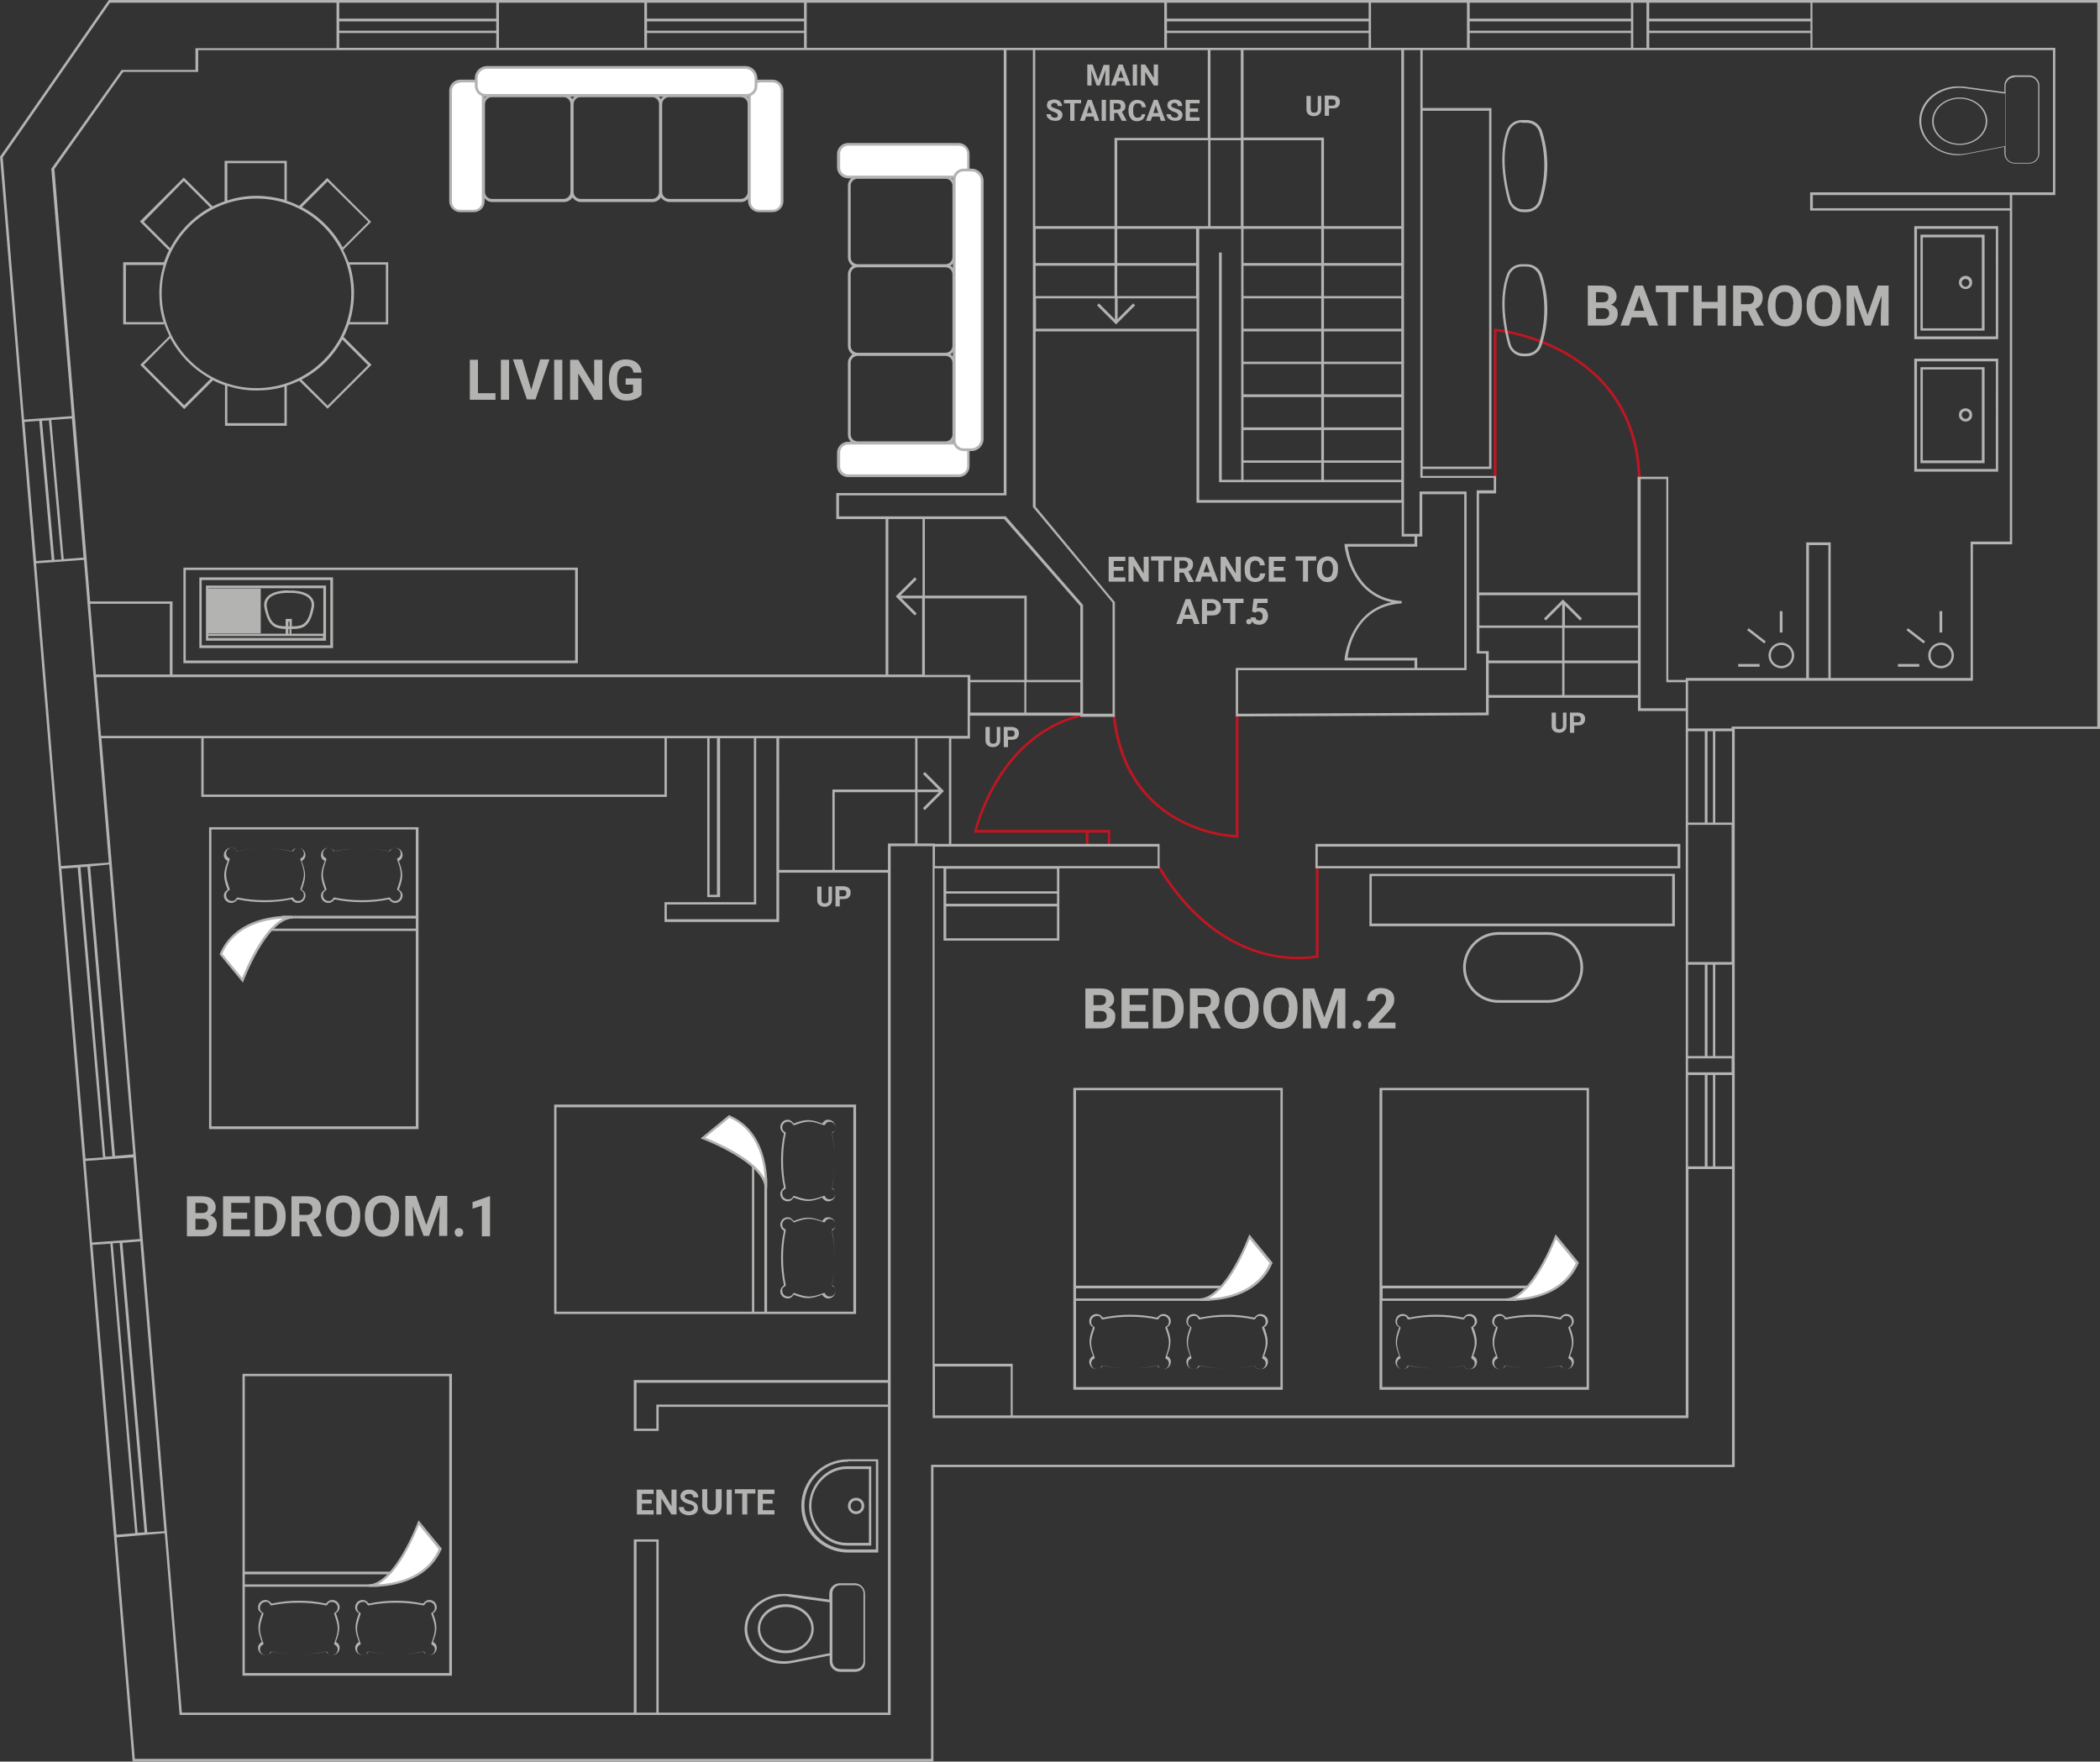
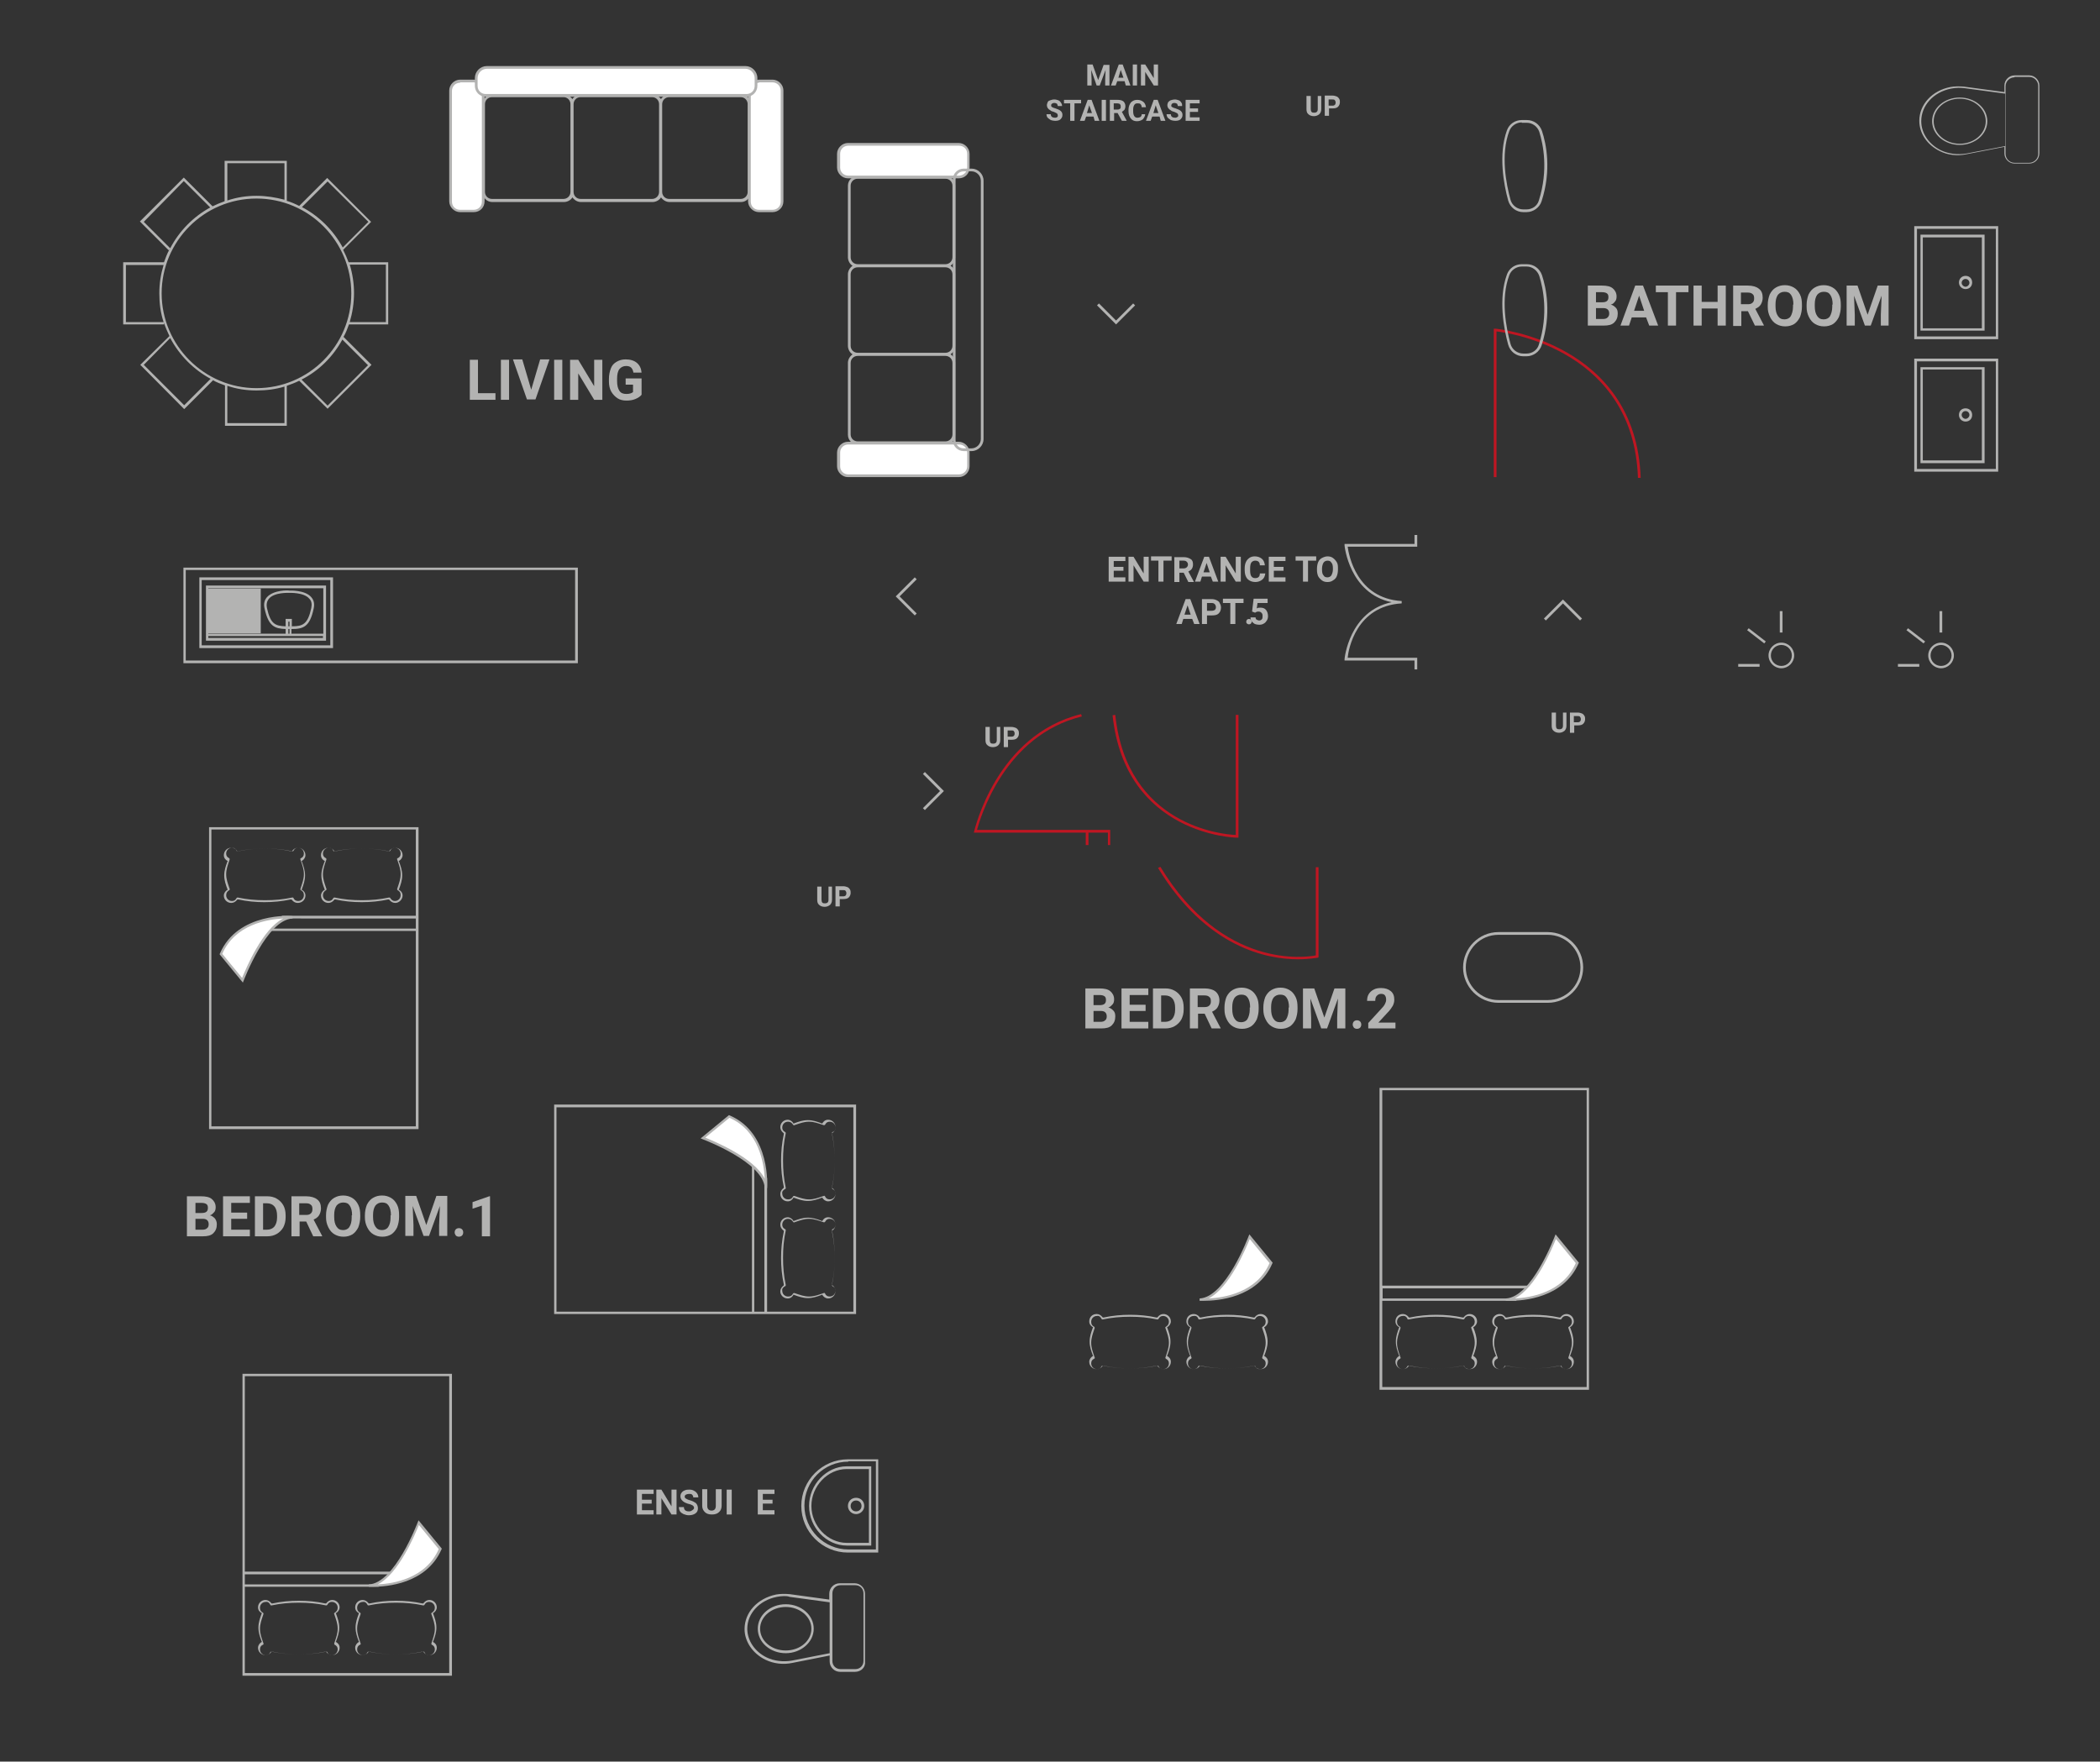
<svg xmlns="http://www.w3.org/2000/svg" xmlns:xlink="http://www.w3.org/1999/xlink" version="1.1" id="Layer_1" x="0px" y="0px" viewBox="0 0 540.4 453.4" style="enable-background:new 0 0 540.4 453.4;" xml:space="preserve">
  <rect x="0" y="0" width="540.4" height="453.4" fill="#333333" stroke="none" />
  <style type="text/css">
	.st0{clip-path:url(#SVGID_2_);}
	.st1{fill:#BF1622;}
	.st2{fill:#B3B3B2;}
	.st3{clip-path:url(#SVGID_4_);}
	.st4{fill:#FFFFFF;}
	.st5{clip-path:url(#SVGID_6_);}
	.st6{clip-path:url(#SVGID_8_);}
	.st7{clip-path:url(#SVGID_10_);}
	.st8{clip-path:url(#SVGID_12_);}
	.st9{clip-path:url(#SVGID_14_);}
</style>
  <g>
    <defs>
      <rect id="SVGID_1_" width="540.4" height="453.4" />
    </defs>
    <clipPath id="SVGID_2_">
      <use xlink:href="#SVGID_1_" style="overflow:visible;" />
    </clipPath>
    <g class="st0">
      <path class="st1" d="M334,246.9c-7.8,0-23.5-2.9-36-23.5l0.6-0.3c16.1,26.5,37.5,23.3,40,22.8v-22.7h0.7v23.2l-0.2,0.1    C338.8,246.5,337,246.9,334,246.9z M285.8,217.5h-0.7v-3.2h-5v3.2h-0.7v-3.2h-28.8l0.1-0.4c0.1-0.2,5.6-24.7,27.5-30.1l0.2,0.6    c-20,4.9-26.1,26.1-27,29.2h34.3V217.5z M318.6,215.6l-0.3,0c-0.3,0-28.7-0.6-32-31.5l0.7-0.1c3,28.6,27.8,30.8,31,30.9v-30.9h0.7    V215.6z M421.5,123c-1.1-32.5-32.7-37.3-36.4-37.7v37.5h-0.7V84.6l0.4,0c0.4,0,36.2,3.5,37.4,38.4L421.5,123z" />
    </g>
    <g class="st0">
-       <path class="st2" d="M240.2,453.4H34.1l0-0.3L0,40.3l0.1-0.1L28,0h512.5v187.6h-94.1v190H240.2V453.4z M34.7,452.7h204.9V377    h206.1v-76.1h-11.2v64.1H240V217.8h-10.8v223.6h-183l0-0.3l-3.8-46.5L30,395.7L34.7,452.7z M169.5,440.8h59v-78.7h-59v6.2h-6.4    v-13.1h65.4V224.6h-28v12.7H171v-5.1h23V190h-8.7v40.9H182V190h-10.4v15.1H51.8V190H26.1l20.7,250.8h116.3v-44.6h6.4V440.8z     M163.8,440.8h5.1v-44h-5.1V440.8z M23.8,320.4l6.2,74.6l4.8-0.4l-6.4-74.5L23.8,320.4z M29,320l6.4,74.5l1.8-0.1l-6.4-74.5    L29,320z M31.5,319.9l6.4,74.5l4.4-0.3l-6.2-74.6L31.5,319.9z M163.8,367.7h5.1v-6.2h59.6v-5.6h-64.7V367.7z M260.8,364.3h173V183    h-12.3v-3.4h-38.4v4.5l-65.1,0.3v-12.5h58.8v-44.7h-10.8v10.9h-5.3v-8.7h-52.8V85.3h-41.4v45.1l20.4,24.6v29.5H278v-0.3h-28.4v5.9    h-4.8v27.1h53.6v6.3h-25.8v18.6h-29.8v-18.6h-2.3V351h20.1V364.3z M240.6,364.3h19.5v-12.6h-19.5V364.3z M22,298.8l1.7,21    l12.3-0.9l-1.7-21L22,298.8z M441.4,300.2h4.3v-23.5h-4.3V300.2z M439.4,300.2h1.4v-23.5h-1.4V300.2z M434.4,300.2h4.3v-23.5h-4.3    V300.2z M15.8,223.6l6.2,74.6l4.5-0.3L20,223.3L15.8,223.6z M20.7,223.2l6.4,74.5l1.8-0.1l-6.4-74.5L20.7,223.2z M23.2,223    l6.4,74.5l4.7-0.4l-6.2-74.6L23.2,223z M434.4,276h11.2v-3.6h-11.2V276z M441.4,271.8h4.3v-23.5h-4.3V271.8z M439.4,271.8h1.4    v-23.5h-1.4V271.8z M434.4,271.8h4.3v-23.5h-4.3V271.8z M434.4,247.6h11.2v-35.3h-11.2V247.6z M243.5,241.5h28.5v-8.2h-28.5V241.5    z M171.6,236.6h28.2V190h-5.2v42.8h-23V236.6z M243.5,232.6h28.5V230h-28.5V232.6z M182.6,230.3h1.9V190h-1.9V230.3z M243.5,229.4    h28.5v-5.8h-28.5V229.4z M214.8,223.9h13.7v-6.8h7v-13.2h-20.7V223.9z M200.5,223.9h13.7v-20.7h21.3V190h-35V223.9z M9.3,145    l6.4,77.9L28,222l-6.4-77.9L9.3,145z M240.6,222.9h57.3v-5h-57.3V222.9z M240.6,217.2h3.6V190h-8.1v13.2h6.3v0.7h-6.3v13.2H240.6z     M441.4,211.7h4.3v-23.5h-4.3V211.7z M439.4,211.7h1.4v-23.5h-1.4V211.7z M434.4,211.7h4.3v-23.5h-4.3V211.7z M52.4,204.5H171V190    H52.4V204.5z M26,189.4h223v-15.1H24.8L26,189.4z M434.4,187.5h11.2V187h94.1V0.7h-73.3v11.6h62.5v37.9h-11.1v89.9h-10.1v35.1    h-73.3V187.5z M278.7,183.7h7.6v-28.6l-20.5-24.6V12.9H259v114.6h-43.1v5.4h42.9l0.1,0.1l19.8,22.7V183.7z M318.6,172.5v11.2    l63.8-0.3v-15.2H380v-42h4.4v-3.2h-18.9V12.9h-4.2v124.5h4v-10.9h12.1v46H318.6z M264.2,183.4H278v-7.8h-13.9V183.4z M249.7,183.4    h13.9v-7.8h-13.9V183.4z M422.2,182.3h11.6v-6.7h-5v-52.3h-6.6V182.3z M402.6,178.9h18.9v-8.2h-18.9V178.9z M383.1,178.9H402v-8.2    h-18.9V178.9z M429.4,175h4.4v-0.5h31v-34.9h6.3v34.9h36v-35.1h10.1V54.2h-51.4v-4.7h62.5V12.9H366.1v14.9h17.7v92.9h-17.7v1.8    h18.9v4.5h-4.4v25.5h40.8v-29.8h7.9V175z M264.2,175H278v-19l-19.6-22.4H238v19.7h26.2V175z M249.7,175h13.9v-21H238v19.7h11.7    V175z M465.5,174.5h5v-34.2h-5V174.5z M228.5,173.6h8.8V154H231v-0.7h6.4v-19.7h-8.8V173.6z M44.4,173.6h183.5v-40h-12.7v-6.7    h43.1v-114H51v5.6H31.7L14,43.5l9.2,111.3h21.2V173.6z M24.7,173.6h19v-18.2H23.2L24.7,173.6z M402.6,170h18.9v-8.4h-18.9V170z     M383.1,170H402v-8.4h-21.3v6h2.4V170z M402.6,161h18.9v-7.8h-40.8v7.8H402v-6.2h0.7V161z M6.3,108.6l3,35.8l4-0.3l-3.2-35.8    L6.3,108.6z M10.8,108.3l3.2,35.8l1.8-0.1l-3.2-35.8L10.8,108.3z M13.2,108.1l3.2,35.8l5.1-0.4l-3-35.8L13.2,108.1z M308.5,128.7    h52.1v-4.6h-46.9V65h0.7v58.5h5V58.9h-10.8V128.7z M340.7,123.5h19.9v-4.4h-19.9V123.5z M320,123.5h20v-4.4h-20V123.5z     M366.1,120.1h17.1V28.5h-17.1V120.1z M340.7,118.5h19.9v-7.8h-19.9V118.5z M320,118.5h20v-7.8h-20V118.5z M340.7,110h19.9v-7.8    h-19.9V110z M320,110h20v-7.8h-20V110z M0.7,40.5L6.2,108l12.3-0.9l-5.3-63.7l0.1-0.1l18-25.3h19v-5.6h36.3V0.7H28.3L0.7,40.5z     M340.7,101.5h19.9v-7.8h-19.9V101.5z M320,101.5h20v-7.8h-20V101.5z M340.7,93.1h19.9v-7.8h-19.9V93.1z M320,93.1h20v-7.8h-20    V93.1z M340.7,84.6h19.9v-7.8h-19.9V84.6z M320,84.6h20v-7.8h-20V84.6z M266.5,84.6h41.4v-7.8h-20.3v6h-0.7v-6h-20.3V84.6z     M340.7,76.2h19.9v-7.8h-19.9V76.2z M320,76.2h20v-7.8h-20V76.2z M287.5,76.2h20.3v-7.8h-20.3V76.2z M266.5,76.2h20.3v-7.8h-20.3    V76.2z M340.7,67.7h19.9v-8.8h-19.9V67.7z M320,67.7h20v-8.8h-20V67.7z M287.5,67.7h20.3v-8.8h-20.3V67.7z M266.5,67.7h20.3v-8.8    h-20.3V67.7z M340.7,58.2h19.9V12.9H320v22.5h20.7V58.2z M320,58.2h20V36.1h-20V58.2z M311.5,58.2h7.8V36.1h-7.8V58.2z     M287.5,58.2h23.4V36.1h-23.4V58.2z M266.5,58.2h20.3V35.5h24V12.9h-44.4V58.2z M466.5,53.6h50.7v-3.4h-50.7V53.6z M311.5,35.5    h7.8V12.9h-7.8V35.5z M424.4,12.3h41.5V8.5h-41.5V12.3z M420.3,12.3h3.4V0.7h-3.4V12.3z M378.2,12.3h41.5V8.5h-41.5V12.3z     M352.8,12.3h24.7V0.7h-24.7V12.3z M300.3,12.3h51.9V8.5h-51.9V12.3z M207.6,12.3h92V0.7h-92V12.3z M166.5,12.3h40.4V8.5h-40.4    V12.3z M128.4,12.3h37.4V0.7h-37.4V12.3z M87.3,12.3h40.4V8.5H87.3V12.3z M424.4,7.9h41.5V5.5h-41.5V7.9z M378.2,7.9h41.5V5.5    h-41.5V7.9z M300.3,7.9h51.9V5.5h-51.9V7.9z M166.5,7.9h40.4V5.5h-40.4V7.9z M87.3,7.9h40.4V5.5H87.3V7.9z M424.4,4.8h41.5V0.7    h-41.5V4.8z M378.2,4.8h41.5V0.7h-41.5V4.8z M300.3,4.8h51.9V0.7h-51.9V4.8z M166.5,4.8h40.4V0.7h-40.4V4.8z M87.3,4.8h40.4V0.7    H87.3V4.8z M431,238.4h-78.6v-13.5H431V238.4z M353,237.7h77.3v-12.2H353V237.7z M432.4,223.5h-93.9v-6.3h93.9V223.5z     M339.1,222.9h92.6v-5h-92.6V222.9z" />
-     </g>
+       </g>
  </g>
  <g>
    <path class="st2" d="M107.6,290.6H53.8v-77.7h53.9V290.6z M54.4,289.9H107v-50.3H68.4l4.2-3.9H107v-22.2H54.4V289.9z M70,239h37   v-2.6H72.9L70,239z" />
  </g>
  <g>
    <defs>
      <rect id="SVGID_3_" width="540.4" height="453.4" />
    </defs>
    <clipPath id="SVGID_4_">
      <use xlink:href="#SVGID_3_" style="overflow:visible;" />
    </clipPath>
    <g class="st3">
      <path class="st4" d="M62.4,252.3c0,0,5.8-15.8,12.8-16.2c0,0-13.9-1.2-18.4,9.5L62.4,252.3z" />
    </g>
    <g class="st3">
      <path class="st2" d="M62.5,252.9l-6-7.3l0.1-0.2c4.6-10.7,18.6-9.7,18.7-9.6l0,0.6c-6.7,0.3-12.5,15.8-12.6,16L62.5,252.9z     M57.2,245.5l5.1,6.2c1-2.4,5.2-12.6,10.6-15.3C68.9,236.6,60.5,237.9,57.2,245.5z" />
    </g>
    <g class="st3">
      <path class="st2" d="M100.4,231.1c0-0.1-0.2-0.1-0.3-0.1c-2.3,0.5-4.6,0.7-7,0.7c-2.4,0-4.7-0.2-7-0.7c-0.1,0-0.2,0-0.3,0.1    c-0.3,0.6-0.7,0.8-1.2,0.8c-0.8,0-1.5-0.6-1.5-1.5c0-0.6,0.3-1,0.8-1.3c0.1-0.1,0.2-0.2,0.1-0.3l-0.1-0.3    c-0.4-1.2-0.8-2.2-0.8-3.5v0c0-1.2,0.4-2.3,0.8-3.5l0.1-0.3c0-0.1,0-0.2-0.1-0.3c-0.6-0.3-0.8-0.7-0.8-1.2c0-0.8,0.6-1.5,1.5-1.5    c0.6,0,1,0.3,1.2,0.8c0,0.1,0.2,0.1,0.3,0.1c2.2-0.5,4.6-0.7,7-0.7c2.4,0,4.7,0.2,7,0.7c0.1,0,0.2,0,0.3-0.1    c0.3-0.6,0.7-0.8,1.2-0.8c0.8,0,1.5,0.6,1.5,1.5c0,0.6-0.3,1-0.8,1.2c-0.1,0.1-0.2,0.2-0.1,0.3l0.1,0.3c0.4,1.2,0.8,2.2,0.8,3.5v0    c0,1.2-0.4,2.3-0.8,3.5l-0.1,0.3c0,0.1,0,0.2,0.1,0.3c0.6,0.3,0.8,0.7,0.8,1.3c0,0.8-0.6,1.5-1.5,1.5    C101.1,231.9,100.7,231.6,100.4,231.1 M103.6,230.5c0-0.8-0.5-1.2-0.8-1.4l-0.2-0.1l0.1-0.2c0.4-1.1,0.8-2.2,0.8-3.5v0    c0-1.3-0.4-2.4-0.8-3.5l-0.1-0.2l0.2-0.1c0.3-0.2,0.8-0.7,0.8-1.4c0-1.1-0.9-1.9-1.9-1.9c-0.8,0-1.3,0.5-1.5,0.8l-0.1,0.1l-0.2,0    c-2.2-0.5-4.5-0.7-6.8-0.7c-2.3,0-4.5,0.2-6.8,0.7l-0.2,0l-0.1-0.1c-0.2-0.3-0.7-0.8-1.5-0.8c-1.1,0-1.9,0.9-1.9,1.9    c0,0.8,0.5,1.2,0.8,1.4l0.2,0.1l-0.1,0.2c-0.4,1.1-0.8,2.2-0.8,3.5c0,0,0,0,0,0c0,1.3,0.4,2.4,0.8,3.5l0.1,0.2l-0.2,0.1    c-0.3,0.2-0.8,0.7-0.8,1.4c0,1.1,0.9,1.9,1.9,1.9c0.6,0,1.1-0.3,1.5-0.8l0.1-0.1l0.2,0c2.3,0.5,4.5,0.7,6.8,0.7    c2.2,0,4.5-0.2,6.8-0.7l0.2,0l0.1,0.1c0.4,0.5,0.9,0.8,1.5,0.8C102.7,232.4,103.6,231.5,103.6,230.5" />
    </g>
    <g class="st3">
      <path class="st2" d="M75.5,231.1c0-0.1-0.2-0.1-0.3-0.1c-2.3,0.5-4.6,0.7-7,0.7c-2.4,0-4.7-0.2-7-0.7c-0.1,0-0.2,0-0.3,0.1    c-0.3,0.6-0.7,0.8-1.2,0.8c-0.8,0-1.5-0.6-1.5-1.5c0-0.6,0.3-1,0.8-1.3c0.1-0.1,0.2-0.2,0.1-0.3l-0.1-0.3    c-0.4-1.2-0.8-2.2-0.8-3.5v0c0-1.2,0.4-2.3,0.8-3.5l0.1-0.3c0-0.1,0-0.2-0.1-0.3c-0.6-0.3-0.8-0.7-0.8-1.2c0-0.8,0.6-1.5,1.5-1.5    c0.6,0,1,0.3,1.2,0.8c0,0.1,0.2,0.1,0.3,0.1c2.2-0.5,4.6-0.7,7-0.7c2.4,0,4.7,0.2,7,0.7c0.1,0,0.2,0,0.3-0.1    c0.3-0.6,0.7-0.8,1.2-0.8c0.8,0,1.5,0.6,1.5,1.5c0,0.6-0.3,1-0.8,1.2c-0.1,0.1-0.2,0.2-0.1,0.3l0.1,0.3c0.4,1.2,0.8,2.2,0.8,3.5v0    c0,1.2-0.4,2.3-0.8,3.5l-0.1,0.3c0,0.1,0,0.2,0.1,0.3c0.6,0.3,0.8,0.7,0.8,1.3c0,0.8-0.6,1.5-1.5,1.5    C76.1,231.9,75.7,231.6,75.5,231.1 M78.6,230.5c0-0.8-0.5-1.2-0.8-1.4l-0.2-0.1l0.1-0.2c0.4-1.1,0.8-2.2,0.8-3.5v0    c0-1.3-0.4-2.4-0.8-3.5l-0.1-0.2l0.2-0.1c0.3-0.2,0.8-0.7,0.8-1.4c0-1.1-0.9-1.9-1.9-1.9c-0.8,0-1.3,0.5-1.5,0.8l-0.1,0.1l-0.2,0    c-2.2-0.5-4.5-0.7-6.8-0.7c-2.3,0-4.5,0.2-6.8,0.7l-0.2,0l-0.1-0.1c-0.2-0.3-0.7-0.8-1.5-0.8c-1.1,0-1.9,0.9-1.9,1.9    c0,0.8,0.5,1.2,0.8,1.4l0.2,0.1l-0.1,0.2c-0.4,1.1-0.8,2.2-0.8,3.5c0,0,0,0,0,0c0,1.3,0.4,2.4,0.8,3.5l0.1,0.2l-0.2,0.1    c-0.3,0.2-0.8,0.7-0.8,1.4c0,1.1,0.9,1.9,1.9,1.9c0.6,0,1.1-0.3,1.5-0.8l0.1-0.1l0.2,0c2.3,0.5,4.5,0.7,6.7,0.7    c2.2,0,4.5-0.2,6.8-0.7l0.2,0l0.1,0.1c0.4,0.5,0.9,0.8,1.5,0.8C77.8,232.4,78.6,231.5,78.6,230.5" />
    </g>
  </g>
  <g>
    <path class="st2" d="M220.3,338.2h-77.7v-53.9h77.7V338.2z M197.4,337.6h22.2v-52.6h-76.4v52.6h50.3v-38.6l3.9,4.2V337.6z    M194.1,337.6h2.6v-34.2l-2.6-2.9V337.6z" />
  </g>
  <g>
    <defs>
      <rect id="SVGID_5_" width="540.4" height="453.4" />
    </defs>
    <clipPath id="SVGID_6_">
      <use xlink:href="#SVGID_5_" style="overflow:visible;" />
    </clipPath>
    <g class="st5">
      <path class="st4" d="M180.9,292.9c0,0,15.8,5.8,16.2,12.8c0,0,1.2-13.9-9.5-18.4L180.9,292.9z" />
    </g>
    <g class="st5">
      <path class="st2" d="M197.4,305.8l-0.6,0c-0.3-6.7-15.8-12.5-16-12.6l-0.5-0.2l7.3-6l0.2,0.1C198.5,291.7,197.4,305.7,197.4,305.8    z M181.5,292.8c2.4,1,12.6,5.2,15.3,10.6c-0.2-4-1.5-12.4-9.1-15.7L181.5,292.8z" />
    </g>
    <g class="st5">
      <path class="st2" d="M202.1,331c0.1,0,0.1-0.2,0.1-0.3c-0.5-2.3-0.7-4.6-0.7-7c0-2.4,0.2-4.7,0.7-7c0-0.1,0-0.2-0.1-0.3    c-0.6-0.3-0.8-0.7-0.8-1.2c0-0.8,0.6-1.5,1.5-1.5c0.6,0,1,0.3,1.3,0.8c0.1,0.1,0.2,0.2,0.3,0.1l0.3-0.1c1.2-0.4,2.2-0.8,3.5-0.8h0    c1.2,0,2.3,0.4,3.5,0.8l0.3,0.1c0.1,0,0.2,0,0.3-0.1c0.3-0.6,0.7-0.8,1.2-0.8c0.8,0,1.5,0.6,1.5,1.5c0,0.6-0.3,1-0.8,1.2    c-0.1,0-0.1,0.2-0.1,0.3c0.5,2.2,0.7,4.6,0.7,7c0,2.4-0.2,4.7-0.7,7c0,0.1,0,0.2,0.1,0.3c0.6,0.3,0.8,0.7,0.8,1.2    c0,0.8-0.6,1.5-1.5,1.5c-0.6,0-1-0.3-1.2-0.8c-0.1-0.1-0.2-0.2-0.3-0.1l-0.3,0.1c-1.2,0.4-2.2,0.8-3.5,0.8h0    c-1.2,0-2.3-0.4-3.5-0.8l-0.3-0.1c-0.1,0-0.2,0-0.3,0.1c-0.3,0.6-0.7,0.8-1.3,0.8c-0.8,0-1.5-0.6-1.5-1.5    C201.2,331.7,201.5,331.3,202.1,331 M202.7,334.2c0.8,0,1.2-0.5,1.4-0.8l0.1-0.2l0.2,0.1c1.1,0.4,2.2,0.8,3.5,0.8h0    c1.3,0,2.4-0.4,3.5-0.8l0.2-0.1l0.1,0.2c0.2,0.3,0.7,0.8,1.4,0.8c1.1,0,1.9-0.9,1.9-1.9c0-0.8-0.5-1.3-0.8-1.5l-0.1-0.1l0-0.2    c0.5-2.2,0.7-4.5,0.7-6.7c0-2.3-0.2-4.5-0.7-6.8l0-0.2l0.1-0.1c0.3-0.2,0.8-0.7,0.8-1.5c0-1.1-0.9-1.9-1.9-1.9    c-0.8,0-1.2,0.5-1.4,0.8l-0.1,0.2l-0.2-0.1c-1.1-0.4-2.2-0.8-3.5-0.8c0,0,0,0,0,0c-1.3,0-2.4,0.4-3.5,0.8l-0.2,0.1l-0.1-0.2    c-0.2-0.3-0.7-0.8-1.4-0.8c-1.1,0-1.9,0.9-1.9,1.9c0,0.6,0.3,1.1,0.8,1.5l0.1,0.1l0,0.2c-0.5,2.3-0.7,4.5-0.7,6.8    c0,2.2,0.2,4.5,0.7,6.8l0,0.2l-0.1,0.1c-0.5,0.4-0.8,0.9-0.8,1.5C200.8,333.3,201.6,334.2,202.7,334.2" />
    </g>
    <g class="st5">
      <path class="st2" d="M202.1,306c0.1,0,0.1-0.2,0.1-0.3c-0.5-2.3-0.7-4.6-0.7-7c0-2.4,0.2-4.7,0.7-7c0-0.1,0-0.2-0.1-0.3    c-0.6-0.3-0.8-0.7-0.8-1.2c0-0.8,0.6-1.5,1.5-1.5c0.6,0,1,0.3,1.3,0.8c0.1,0.1,0.2,0.2,0.3,0.1l0.3-0.1c1.2-0.4,2.2-0.8,3.5-0.8h0    c1.2,0,2.3,0.4,3.5,0.8l0.3,0.1c0.1,0,0.2,0,0.3-0.1c0.3-0.6,0.7-0.8,1.2-0.8c0.8,0,1.5,0.6,1.5,1.5c0,0.6-0.3,1-0.8,1.2    c-0.1,0-0.1,0.2-0.1,0.3c0.5,2.2,0.7,4.6,0.7,7c0,2.4-0.2,4.7-0.7,7c0,0.1,0,0.2,0.1,0.3c0.6,0.3,0.8,0.7,0.8,1.2    c0,0.8-0.6,1.5-1.5,1.5c-0.6,0-1-0.3-1.2-0.8c-0.1-0.1-0.2-0.2-0.3-0.1l-0.3,0.1c-1.2,0.4-2.2,0.8-3.5,0.8h0    c-1.2,0-2.3-0.4-3.5-0.8l-0.3-0.1c-0.1,0-0.2,0-0.3,0.1c-0.3,0.6-0.7,0.8-1.3,0.8c-0.8,0-1.5-0.6-1.5-1.5    C201.2,306.7,201.5,306.3,202.1,306 M202.7,309.2c0.8,0,1.2-0.5,1.4-0.8l0.1-0.2l0.2,0.1c1.1,0.4,2.2,0.8,3.5,0.8h0    c1.3,0,2.4-0.4,3.5-0.8l0.2-0.1l0.1,0.2c0.2,0.3,0.7,0.8,1.4,0.8c1.1,0,1.9-0.9,1.9-1.9c0-0.8-0.5-1.3-0.8-1.5l-0.1-0.1l0-0.2    c0.5-2.2,0.7-4.5,0.7-6.8c0-2.3-0.2-4.5-0.7-6.8l0-0.2l0.1-0.1c0.3-0.2,0.8-0.7,0.8-1.5c0-1.1-0.9-1.9-1.9-1.9    c-0.8,0-1.2,0.5-1.4,0.8l-0.1,0.2l-0.2-0.1c-1.1-0.4-2.2-0.8-3.5-0.8c0,0,0,0,0,0c-1.3,0-2.4,0.4-3.5,0.8l-0.2,0.1l-0.1-0.2    c-0.2-0.3-0.7-0.8-1.4-0.8c-1.1,0-1.9,0.9-1.9,1.9c0,0.6,0.3,1.1,0.8,1.5l0.1,0.1l0,0.2c-0.5,2.3-0.7,4.5-0.7,6.8    c0,2.2,0.2,4.5,0.7,6.8l0,0.2l-0.1,0.1c-0.5,0.4-0.8,0.9-0.8,1.5C200.8,308.3,201.6,309.2,202.7,309.2" />
    </g>
  </g>
  <g>
    <path class="st2" d="M116.3,431.3H62.4v-77.7h53.9V431.3z M63,430.6h52.6v-76.4H63v50.3h38.6l-4.2,3.9H63V430.6z M63,407.8h34.2   l2.9-2.6H63V407.8z" />
  </g>
  <g>
    <defs>
      <rect id="SVGID_7_" width="540.4" height="453.4" />
    </defs>
    <clipPath id="SVGID_8_">
      <use xlink:href="#SVGID_7_" style="overflow:visible;" />
    </clipPath>
    <g class="st6">
      <path class="st4" d="M107.7,391.9c0,0-5.8,15.8-12.8,16.2c0,0,13.9,1.2,18.4-9.5L107.7,391.9z" />
    </g>
    <g class="st6">
      <path class="st2" d="M96,408.4c-0.7,0-1.1,0-1.1,0l0-0.6c6.7-0.3,12.5-15.8,12.6-16l0.2-0.5l6,7.3l-0.1,0.2    C109.7,407.7,99.4,408.4,96,408.4z M107.8,392.5c-1,2.4-5.2,12.6-10.6,15.3c4-0.2,12.4-1.5,15.7-9.1L107.8,392.5z" />
    </g>
    <g class="st6">
      <path class="st2" d="M69.6,413.1c0,0.1,0.2,0.1,0.3,0.1c2.3-0.5,4.6-0.7,7-0.7c2.4,0,4.7,0.2,7,0.7c0.1,0,0.2,0,0.3-0.1    c0.3-0.6,0.7-0.8,1.2-0.8c0.8,0,1.5,0.6,1.5,1.5c0,0.6-0.3,1-0.8,1.3c-0.1,0.1-0.2,0.2-0.1,0.3l0.1,0.3c0.4,1.2,0.8,2.2,0.8,3.5v0    c0,1.2-0.4,2.3-0.8,3.5l-0.1,0.3c0,0.1,0,0.2,0.1,0.3c0.6,0.3,0.8,0.7,0.8,1.2c0,0.8-0.6,1.5-1.5,1.5c-0.6,0-1-0.3-1.2-0.8    c0-0.1-0.2-0.1-0.3-0.1c-2.2,0.5-4.6,0.7-7,0.7c-2.4,0-4.7-0.2-7-0.7c-0.1,0-0.2,0-0.3,0.1c-0.3,0.6-0.7,0.8-1.2,0.8    c-0.8,0-1.5-0.6-1.5-1.5c0-0.6,0.3-1,0.8-1.2c0.1-0.1,0.2-0.2,0.1-0.3l-0.1-0.3c-0.4-1.2-0.8-2.2-0.8-3.5v0c0-1.2,0.4-2.3,0.8-3.5    l0.1-0.3c0-0.1,0-0.2-0.1-0.3c-0.6-0.3-0.8-0.7-0.8-1.3c0-0.8,0.6-1.5,1.5-1.5C68.9,412.2,69.3,412.5,69.6,413.1 M66.4,413.7    c0,0.8,0.5,1.2,0.8,1.4l0.2,0.1l-0.1,0.2c-0.4,1.1-0.8,2.2-0.8,3.5v0c0,1.3,0.4,2.4,0.8,3.5l0.1,0.2l-0.2,0.1    c-0.3,0.2-0.8,0.7-0.8,1.4c0,1.1,0.9,1.9,1.9,1.9c0.8,0,1.3-0.5,1.5-0.8l0.1-0.1l0.2,0c2.2,0.5,4.5,0.7,6.8,0.7    c2.3,0,4.5-0.2,6.8-0.7l0.2,0l0.1,0.1c0.2,0.3,0.7,0.8,1.5,0.8c1.1,0,1.9-0.9,1.9-1.9c0-0.8-0.5-1.2-0.8-1.4l-0.2-0.1l0.1-0.2    c0.4-1.1,0.8-2.2,0.8-3.5c0,0,0,0,0,0c0-1.3-0.4-2.4-0.8-3.5l-0.1-0.2l0.2-0.1c0.3-0.2,0.8-0.7,0.8-1.4c0-1.1-0.9-1.9-1.9-1.9    c-0.6,0-1.1,0.3-1.5,0.8l-0.1,0.1l-0.2,0c-2.3-0.5-4.5-0.7-6.8-0.7c-2.2,0-4.5,0.2-6.8,0.7l-0.2,0l-0.1-0.1    c-0.4-0.5-0.9-0.8-1.5-0.8C67.3,411.8,66.4,412.6,66.4,413.7" />
    </g>
    <g class="st6">
      <path class="st2" d="M94.6,413.1c0,0.1,0.2,0.1,0.3,0.1c2.3-0.5,4.6-0.7,7-0.7c2.4,0,4.7,0.2,7,0.7c0.1,0,0.2,0,0.3-0.1    c0.3-0.6,0.7-0.8,1.2-0.8c0.8,0,1.5,0.6,1.5,1.5c0,0.6-0.3,1-0.8,1.3c-0.1,0.1-0.2,0.2-0.1,0.3l0.1,0.3c0.4,1.2,0.8,2.2,0.8,3.5v0    c0,1.2-0.4,2.3-0.8,3.5l-0.1,0.3c0,0.1,0,0.2,0.1,0.3c0.6,0.3,0.8,0.7,0.8,1.2c0,0.8-0.6,1.5-1.5,1.5c-0.6,0-1-0.3-1.2-0.8    c0-0.1-0.2-0.1-0.3-0.1c-2.2,0.5-4.6,0.7-7,0.7c-2.4,0-4.7-0.2-7-0.7c-0.1,0-0.2,0-0.3,0.1c-0.3,0.6-0.7,0.8-1.2,0.8    c-0.8,0-1.5-0.6-1.5-1.5c0-0.6,0.3-1,0.8-1.2c0.1-0.1,0.2-0.2,0.1-0.3l-0.1-0.3c-0.4-1.2-0.8-2.2-0.8-3.5v0c0-1.2,0.4-2.3,0.8-3.5    l0.1-0.3c0-0.1,0-0.2-0.1-0.3c-0.6-0.3-0.8-0.7-0.8-1.3c0-0.8,0.6-1.5,1.5-1.5C93.9,412.2,94.3,412.5,94.6,413.1 M91.4,413.7    c0,0.8,0.5,1.2,0.8,1.4l0.2,0.1l-0.1,0.2c-0.4,1.1-0.8,2.2-0.8,3.5v0c0,1.3,0.4,2.4,0.8,3.5l0.1,0.2l-0.2,0.1    c-0.3,0.2-0.8,0.7-0.8,1.4c0,1.1,0.9,1.9,1.9,1.9c0.8,0,1.3-0.5,1.5-0.8l0.1-0.1l0.2,0c2.2,0.5,4.5,0.7,6.8,0.7    c2.3,0,4.5-0.2,6.8-0.7l0.2,0l0.1,0.1c0.2,0.3,0.7,0.8,1.5,0.8c1.1,0,1.9-0.9,1.9-1.9c0-0.8-0.5-1.2-0.8-1.4l-0.2-0.1l0.1-0.2    c0.4-1.1,0.8-2.2,0.8-3.5c0,0,0,0,0,0c0-1.3-0.4-2.4-0.8-3.5l-0.1-0.2l0.2-0.1c0.3-0.2,0.8-0.7,0.8-1.4c0-1.1-0.9-1.9-1.9-1.9    c-0.6,0-1.1,0.3-1.5,0.8l-0.1,0.1l-0.2,0c-2.3-0.5-4.5-0.7-6.8-0.7c-2.2,0-4.5,0.2-6.8,0.7l-0.2,0l-0.1-0.1    c-0.4-0.5-0.9-0.8-1.5-0.8C92.3,411.8,91.4,412.6,91.4,413.7" />
    </g>
  </g>
  <g>
-     <path class="st2" d="M330.1,357.7h-53.9V280h53.9V357.7z M276.9,357h52.6v-76.4h-52.6v50.3h38.6l-4.2,3.9h-34.4V357z M276.9,334.2   H311l2.9-2.6h-37V334.2z" />
-   </g>
+     </g>
  <g>
    <defs>
      <rect id="SVGID_9_" width="540.4" height="453.4" />
    </defs>
    <clipPath id="SVGID_10_">
      <use xlink:href="#SVGID_9_" style="overflow:visible;" />
    </clipPath>
    <g class="st7">
      <path class="st4" d="M321.5,318.3c0,0-5.8,15.8-12.8,16.2c0,0,13.9,1.2,18.4-9.5L321.5,318.3z" />
    </g>
    <g class="st7">
      <path class="st2" d="M309.8,334.8c-0.7,0-1.1,0-1.1,0l0-0.6c6.7-0.3,12.5-15.8,12.6-16l0.2-0.5l6,7.3l-0.1,0.2    C323.6,334.1,313.2,334.8,309.8,334.8z M321.6,318.9c-1,2.4-5.2,12.6-10.6,15.3c4-0.2,12.4-1.5,15.7-9.1L321.6,318.9z" />
    </g>
    <g class="st7">
      <path class="st2" d="M283.5,339.5c0,0.1,0.2,0.1,0.3,0.1c2.3-0.5,4.6-0.7,7-0.7c2.4,0,4.7,0.2,7,0.7c0.1,0,0.2,0,0.3-0.1    c0.3-0.6,0.7-0.8,1.2-0.8c0.8,0,1.5,0.6,1.5,1.5c0,0.6-0.3,1-0.8,1.3c-0.1,0.1-0.2,0.2-0.1,0.3l0.1,0.3c0.4,1.2,0.8,2.2,0.8,3.5v0    c0,1.2-0.4,2.3-0.8,3.5l-0.1,0.3c0,0.1,0,0.2,0.1,0.3c0.6,0.3,0.8,0.7,0.8,1.2c0,0.8-0.6,1.5-1.5,1.5c-0.6,0-1-0.3-1.2-0.8    c0-0.1-0.2-0.1-0.3-0.1c-2.2,0.5-4.6,0.7-7,0.7c-2.4,0-4.7-0.2-7-0.7c-0.1,0-0.2,0-0.3,0.1c-0.3,0.6-0.7,0.8-1.2,0.8    c-0.8,0-1.5-0.6-1.5-1.5c0-0.6,0.3-1,0.8-1.2c0.1-0.1,0.2-0.2,0.1-0.3l-0.1-0.3c-0.4-1.2-0.8-2.2-0.8-3.5v0c0-1.2,0.4-2.3,0.8-3.5    l0.1-0.3c0-0.1,0-0.2-0.1-0.3c-0.6-0.3-0.8-0.7-0.8-1.3c0-0.8,0.6-1.5,1.5-1.5C282.8,338.6,283.2,338.9,283.5,339.5 M280.3,340.1    c0,0.8,0.5,1.2,0.8,1.4l0.2,0.1l-0.1,0.2c-0.4,1.1-0.8,2.2-0.8,3.5v0c0,1.3,0.4,2.4,0.8,3.5l0.1,0.2l-0.2,0.1    c-0.3,0.2-0.8,0.7-0.8,1.4c0,1.1,0.9,1.9,1.9,1.9c0.8,0,1.3-0.5,1.5-0.8l0.1-0.1l0.2,0c2.2,0.5,4.5,0.7,6.8,0.7    c2.3,0,4.5-0.2,6.8-0.7l0.2,0l0.1,0.1c0.2,0.3,0.7,0.8,1.5,0.8c1.1,0,1.9-0.9,1.9-1.9c0-0.8-0.5-1.2-0.8-1.4l-0.2-0.1l0.1-0.2    c0.4-1.1,0.8-2.2,0.8-3.5c0,0,0,0,0,0c0-1.3-0.4-2.4-0.8-3.5l-0.1-0.2l0.2-0.1c0.3-0.2,0.8-0.7,0.8-1.4c0-1.1-0.9-1.9-1.9-1.9    c-0.6,0-1.1,0.3-1.5,0.8l-0.1,0.1l-0.2,0c-2.3-0.5-4.5-0.7-6.8-0.7c-2.2,0-4.5,0.2-6.8,0.7l-0.2,0l-0.1-0.1    c-0.4-0.5-0.9-0.8-1.5-0.8C281.1,338.2,280.3,339,280.3,340.1" />
    </g>
    <g class="st7">
      <path class="st2" d="M308.4,339.5c0,0.1,0.2,0.1,0.3,0.1c2.3-0.5,4.6-0.7,7-0.7c2.4,0,4.7,0.2,7,0.7c0.1,0,0.2,0,0.3-0.1    c0.3-0.6,0.7-0.8,1.2-0.8c0.8,0,1.5,0.6,1.5,1.5c0,0.6-0.3,1-0.8,1.3c-0.1,0.1-0.2,0.2-0.1,0.3l0.1,0.3c0.4,1.2,0.8,2.2,0.8,3.5v0    c0,1.2-0.4,2.3-0.8,3.5l-0.1,0.3c0,0.1,0,0.2,0.1,0.3c0.6,0.3,0.8,0.7,0.8,1.2c0,0.8-0.6,1.5-1.5,1.5c-0.6,0-1-0.3-1.2-0.8    c0-0.1-0.2-0.1-0.3-0.1c-2.2,0.5-4.6,0.7-7,0.7c-2.4,0-4.7-0.2-7-0.7c-0.1,0-0.2,0-0.3,0.1c-0.3,0.6-0.7,0.8-1.2,0.8    c-0.8,0-1.5-0.6-1.5-1.5c0-0.6,0.3-1,0.8-1.2c0.1-0.1,0.2-0.2,0.1-0.3l-0.1-0.3c-0.4-1.2-0.8-2.2-0.8-3.5v0c0-1.2,0.4-2.3,0.8-3.5    l0.1-0.3c0-0.1,0-0.2-0.1-0.3c-0.6-0.3-0.8-0.7-0.8-1.3c0-0.8,0.6-1.5,1.5-1.5C307.8,338.6,308.2,338.9,308.4,339.5 M305.3,340.1    c0,0.8,0.5,1.2,0.8,1.4l0.2,0.1l-0.1,0.2c-0.4,1.1-0.8,2.2-0.8,3.5v0c0,1.3,0.4,2.4,0.8,3.5l0.1,0.2l-0.2,0.1    c-0.3,0.2-0.8,0.7-0.8,1.4c0,1.1,0.9,1.9,1.9,1.9c0.8,0,1.3-0.5,1.5-0.8l0.1-0.1l0.2,0c2.2,0.5,4.5,0.7,6.8,0.7    c2.3,0,4.5-0.2,6.8-0.7l0.2,0l0.1,0.1c0.2,0.3,0.7,0.8,1.5,0.8c1.1,0,1.9-0.9,1.9-1.9c0-0.8-0.5-1.2-0.8-1.4l-0.2-0.1l0.1-0.2    c0.4-1.1,0.8-2.2,0.8-3.5c0,0,0,0,0,0c0-1.3-0.4-2.4-0.8-3.5l-0.1-0.2l0.2-0.1c0.3-0.2,0.8-0.7,0.8-1.4c0-1.1-0.9-1.9-1.9-1.9    c-0.6,0-1.1,0.3-1.5,0.8l-0.1,0.1l-0.2,0c-2.3-0.5-4.5-0.7-6.8-0.7c-2.2,0-4.5,0.2-6.8,0.7l-0.2,0l-0.1-0.1    c-0.4-0.5-0.9-0.8-1.5-0.8C306.1,338.2,305.3,339,305.3,340.1" />
    </g>
  </g>
  <g>
    <path class="st2" d="M408.9,357.7H355V280h53.9V357.7z M355.7,357h52.6v-76.4h-52.6v50.3h38.6l-4.2,3.9h-34.4V357z M355.7,334.2   h34.2l2.9-2.6h-37V334.2z" />
  </g>
  <g>
    <defs>
      <rect id="SVGID_11_" width="540.4" height="453.4" />
    </defs>
    <clipPath id="SVGID_12_">
      <use xlink:href="#SVGID_11_" style="overflow:visible;" />
    </clipPath>
    <g class="st8">
      <path class="st4" d="M400.3,318.3c0,0-5.8,15.8-12.8,16.2c0,0,13.9,1.2,18.4-9.5L400.3,318.3z" />
    </g>
    <g class="st8">
      <path class="st2" d="M388.6,334.8c-0.7,0-1.1,0-1.1,0l0-0.6c6.7-0.3,12.5-15.8,12.6-16l0.2-0.5l6,7.3l-0.1,0.2    C402.3,334.1,392,334.8,388.6,334.8z M400.4,318.9c-1,2.4-5.2,12.6-10.6,15.3c4-0.2,12.4-1.5,15.7-9.1L400.4,318.9z" />
    </g>
    <g class="st8">
      <path class="st2" d="M362.2,339.5c0,0.1,0.2,0.1,0.3,0.1c2.3-0.5,4.6-0.7,7-0.7c2.4,0,4.7,0.2,7,0.7c0.1,0,0.2,0,0.3-0.1    c0.3-0.6,0.7-0.8,1.2-0.8c0.8,0,1.5,0.6,1.5,1.5c0,0.6-0.3,1-0.8,1.3c-0.1,0.1-0.2,0.2-0.1,0.3l0.1,0.3c0.4,1.2,0.8,2.2,0.8,3.5v0    c0,1.2-0.4,2.3-0.8,3.5l-0.1,0.3c0,0.1,0,0.2,0.1,0.3c0.6,0.3,0.8,0.7,0.8,1.2c0,0.8-0.6,1.5-1.5,1.5c-0.6,0-1-0.3-1.2-0.8    c0-0.1-0.2-0.1-0.3-0.1c-2.2,0.5-4.6,0.7-7,0.7c-2.4,0-4.7-0.2-7-0.7c-0.1,0-0.2,0-0.3,0.1c-0.3,0.6-0.7,0.8-1.2,0.8    c-0.8,0-1.5-0.6-1.5-1.5c0-0.6,0.3-1,0.8-1.2c0.1-0.1,0.2-0.2,0.1-0.3l-0.1-0.3c-0.4-1.2-0.8-2.2-0.8-3.5v0c0-1.2,0.4-2.3,0.8-3.5    l0.1-0.3c0-0.1,0-0.2-0.1-0.3c-0.6-0.3-0.8-0.7-0.8-1.3c0-0.8,0.6-1.5,1.5-1.5C361.5,338.6,362,338.9,362.2,339.5 M359.1,340.1    c0,0.8,0.5,1.2,0.8,1.4l0.2,0.1l-0.1,0.2c-0.4,1.1-0.8,2.2-0.8,3.5v0c0,1.3,0.4,2.4,0.8,3.5l0.1,0.2l-0.2,0.1    c-0.3,0.2-0.8,0.7-0.8,1.4c0,1.1,0.9,1.9,1.9,1.9c0.8,0,1.3-0.5,1.5-0.8l0.1-0.1l0.2,0c2.2,0.5,4.5,0.7,6.8,0.7    c2.3,0,4.5-0.2,6.8-0.7l0.2,0l0.1,0.1c0.2,0.3,0.7,0.8,1.5,0.8c1.1,0,1.9-0.9,1.9-1.9c0-0.8-0.5-1.2-0.8-1.4l-0.2-0.1l0.1-0.2    c0.4-1.1,0.8-2.2,0.8-3.5c0,0,0,0,0,0c0-1.3-0.4-2.4-0.8-3.5l-0.1-0.2l0.2-0.1c0.3-0.2,0.8-0.7,0.8-1.4c0-1.1-0.9-1.9-1.9-1.9    c-0.6,0-1.1,0.3-1.5,0.8l-0.1,0.1l-0.2,0c-2.3-0.5-4.5-0.7-6.8-0.7c-2.2,0-4.5,0.2-6.8,0.7l-0.2,0l-0.1-0.1    c-0.4-0.5-0.9-0.8-1.5-0.8C359.9,338.2,359.1,339,359.1,340.1" />
    </g>
    <g class="st8">
      <path class="st2" d="M387.2,339.5c0,0.1,0.2,0.1,0.3,0.1c2.3-0.5,4.6-0.7,7-0.7c2.4,0,4.7,0.2,7,0.7c0.1,0,0.2,0,0.3-0.1    c0.3-0.6,0.7-0.8,1.2-0.8c0.8,0,1.5,0.6,1.5,1.5c0,0.6-0.3,1-0.8,1.3c-0.1,0.1-0.2,0.2-0.1,0.3l0.1,0.3c0.4,1.2,0.8,2.2,0.8,3.5v0    c0,1.2-0.4,2.3-0.8,3.5l-0.1,0.3c0,0.1,0,0.2,0.1,0.3c0.6,0.3,0.8,0.7,0.8,1.2c0,0.8-0.6,1.5-1.5,1.5c-0.6,0-1-0.3-1.2-0.8    c0-0.1-0.2-0.1-0.3-0.1c-2.2,0.5-4.6,0.7-7,0.7c-2.4,0-4.7-0.2-7-0.7c-0.1,0-0.2,0-0.3,0.1c-0.3,0.6-0.7,0.8-1.2,0.8    c-0.8,0-1.5-0.6-1.5-1.5c0-0.6,0.3-1,0.8-1.2c0.1-0.1,0.2-0.2,0.1-0.3l-0.1-0.3c-0.4-1.2-0.8-2.2-0.8-3.5v0c0-1.2,0.4-2.3,0.8-3.5    l0.1-0.3c0-0.1,0-0.2-0.1-0.3c-0.6-0.3-0.8-0.7-0.8-1.3c0-0.8,0.6-1.5,1.5-1.5C386.5,338.6,387,338.9,387.2,339.5 M384,340.1    c0,0.8,0.5,1.2,0.8,1.4l0.2,0.1l-0.1,0.2c-0.4,1.1-0.8,2.2-0.8,3.5v0c0,1.3,0.4,2.4,0.8,3.5l0.1,0.2l-0.2,0.1    c-0.3,0.2-0.8,0.7-0.8,1.4c0,1.1,0.9,1.9,1.9,1.9c0.8,0,1.3-0.5,1.5-0.8l0.1-0.1l0.2,0c2.2,0.5,4.5,0.7,6.8,0.7    c2.3,0,4.5-0.2,6.8-0.7l0.2,0l0.1,0.1c0.2,0.3,0.7,0.8,1.5,0.8c1.1,0,1.9-0.9,1.9-1.9c0-0.8-0.5-1.2-0.8-1.4l-0.2-0.1l0.1-0.2    c0.4-1.1,0.8-2.2,0.8-3.5c0,0,0,0,0,0c0-1.3-0.4-2.4-0.8-3.5l-0.1-0.2l0.2-0.1c0.3-0.2,0.8-0.7,0.8-1.4c0-1.1-0.9-1.9-1.9-1.9    c-0.6,0-1.1,0.3-1.5,0.8l-0.1,0.1l-0.2,0c-2.3-0.5-4.5-0.7-6.8-0.7c-2.2,0-4.5,0.2-6.8,0.7l-0.2,0l-0.1-0.1    c-0.4-0.5-0.9-0.8-1.5-0.8C384.9,338.2,384,339,384,340.1" />
    </g>
    <g class="st8">
      <path class="st2" d="M220,430.3h-3.8c-1.5,0-2.7-1.2-2.7-2.7v-1.5l-9.6,1.9c-2.4,0.5-4.8,0.2-6.9-0.8c-3.3-1.6-5.4-4.7-5.4-7.9    c0-4.3,3.3-7.9,8.1-8.9c1.1-0.2,2.3-0.2,3.5-0.1l10.2,1.4v-1.5c0-1.5,1.2-2.7,2.7-2.7h3.8c1.5,0,2.7,1.2,2.7,2.7v17.4    C222.8,429.1,221.6,430.3,220,430.3z M216.3,408c-1.2,0-2.1,0.9-2.1,2.1v17.4c0,1.2,0.9,2.1,2.1,2.1h3.8c1.2,0,2.1-0.9,2.1-2.1    v-17.4c0-1.2-0.9-2.1-2.1-2.1H216.3z M201.7,410.8c-0.6,0-1.2,0.1-1.8,0.2c-4.5,0.9-7.6,4.3-7.6,8.2c0,3,1.9,5.9,5,7.4    c1.9,0.9,4.2,1.2,6.5,0.8l9.7-1.9v-13.1l-10.3-1.4C202.7,410.8,202.2,410.8,201.7,410.8z M202.2,425.5c-4,0-7.2-2.8-7.2-6.3    s3.2-6.3,7.2-6.3s7.2,2.8,7.2,6.3S206.1,425.5,202.2,425.5z M202.2,413.6c-3.6,0-6.6,2.5-6.6,5.6s2.9,5.6,6.6,5.6s6.6-2.5,6.6-5.6    S205.8,413.6,202.2,413.6z" />
    </g>
    <g class="st8">
      <path class="st2" d="M522.2,42.1h-3.8c-1.4,0-2.6-1.2-2.6-2.6v-1.7l-9.8,1.9c-2.4,0.5-4.8,0.2-6.8-0.8c-3.3-1.6-5.3-4.6-5.3-7.8    c0-4.2,3.3-7.8,8-8.7c1.1-0.2,2.2-0.2,3.5-0.1l10.4,1.4v-1.7c0-1.4,1.2-2.6,2.6-2.6h3.8c1.4,0,2.6,1.2,2.6,2.6v17.4    C524.8,41,523.6,42.1,522.2,42.1z M518.4,19.9c-1.2,0-2.3,1-2.3,2.3v17.4c0,1.2,1,2.3,2.3,2.3h3.8c1.2,0,2.3-1,2.3-2.3V22.1    c0-1.2-1-2.3-2.3-2.3H518.4z M503.9,22.6c-0.6,0-1.2,0.1-1.8,0.2c-4.6,0.9-7.7,4.4-7.7,8.4c0,3.1,2,6,5.1,7.5    c1.9,0.9,4.3,1.2,6.6,0.8l9.9-1.9V24.1l-10.4-1.4C504.9,22.6,504.4,22.6,503.9,22.6z M504.3,37.3c-3.9,0-7.1-2.7-7.1-6.1    s3.2-6.1,7.1-6.1s7.1,2.7,7.1,6.1S508.2,37.3,504.3,37.3z M504.3,25.4c-3.7,0-6.7,2.6-6.7,5.8c0,3.2,3,5.8,6.7,5.8    s6.7-2.6,6.7-5.8C511,28,508,25.4,504.3,25.4z" />
    </g>
    <g class="st8">
      <path class="st2" d="M226,399.6h-7.8c-6.6,0-12-5.4-12-12s5.4-12,12-12h7.8V399.6z M218.3,376.2c-6.3,0-11.3,5.1-11.3,11.3    s5.1,11.3,11.3,11.3h7.1v-22.7H218.3z M224.2,397.8h-6.3c-5.3,0-9.7-4.7-9.7-10.2c0-5.5,4.5-10.2,9.7-10.2h6.3V397.8z     M217.9,378.1c-4.9,0-9.1,4.4-9.1,9.5s4.2,9.5,9.1,9.5h5.7v-19H217.9z M220.3,389.7c-1.1,0-2.1-0.9-2.1-2.1s0.9-2.1,2.1-2.1    s2.1,0.9,2.1,2.1S221.4,389.7,220.3,389.7z M220.3,386.2c-0.8,0-1.4,0.6-1.4,1.4c0,0.8,0.6,1.4,1.4,1.4s1.4-0.6,1.4-1.4    C221.7,386.8,221.1,386.2,220.3,386.2z M148.7,170.7H47.2v-24.6h101.5V170.7z M47.8,170H148v-23.3H47.8V170z M85.6,166.8H51.3    v-18.2h34.4V166.8z M51.9,166.1H85v-16.8H51.9V166.1z M83.8,164.9H53v-14.2h30.9V164.9z M53.6,164.2h29.5v-0.5H53.6V164.2z     M75.1,163.1h8.1v-11.7H53.6v0.1h13.5V163H53.6v0.1h19.9v-1.2c-2.8-0.1-4.4-0.7-5.4-5.2c-0.3-1.2-0.1-2.2,0.6-3    c1.7-1.9,5.6-1.8,5.7-1.7c0.1,0,4.1-0.2,5.7,1.7c0.7,0.8,0.9,1.8,0.6,3c-1,4.7-2.7,5.2-5.7,5.2V163.1z M74.2,163.1h0.3v-1.2    c-0.1,0-0.2,0-0.3,0V163.1z M74.2,161.2c0.1,0,0.2,0,0.3,0V160h-0.3V161.2z M73.5,159.3h1.6v1.9c2.8,0,4.1-0.5,5-4.7    c0.2-1,0.1-1.8-0.5-2.4c-1.4-1.7-5.2-1.5-5.2-1.5c-0.1,0-3.8-0.2-5.2,1.5c-0.5,0.6-0.7,1.4-0.5,2.4c0.9,4.1,2.1,4.6,4.8,4.7V159.3    z" />
    </g>
    <g class="st8">
      <path class="st2" d="M190.7,52h-18.4c-0.9,0-1.7-0.5-2.2-1.2c-0.4,0.7-1.3,1.2-2.2,1.2h-18.4c-0.9,0-1.7-0.5-2.2-1.2    c-0.4,0.7-1.3,1.2-2.2,1.2h-18.4c-1.4,0-2.5-1.1-2.5-2.5V26.8c0-1.4,1.1-2.5,2.5-2.5h18.4c0.9,0,1.7,0.5,2.2,1.2    c0.4-0.7,1.3-1.2,2.2-1.2h18.4c0.9,0,1.7,0.5,2.2,1.2c0.4-0.7,1.3-1.2,2.2-1.2h18.4c1.4,0,2.5,1.1,2.5,2.5v22.6    C193.2,50.8,192.1,52,190.7,52z M172.2,25c-1,0-1.8,0.8-1.8,1.8v22.6c0,1,0.8,1.8,1.8,1.8h18.4c1,0,1.8-0.8,1.8-1.8V26.8    c0-1-0.8-1.8-1.8-1.8H172.2z M149.4,25c-1,0-1.8,0.8-1.8,1.8v22.6c0,1,0.8,1.8,1.8,1.8h18.4c1,0,1.8-0.8,1.8-1.8V26.8    c0-1-0.8-1.8-1.8-1.8H149.4z M126.6,25c-1,0-1.8,0.8-1.8,1.8v22.6c0,1,0.8,1.8,1.8,1.8h18.4c1,0,1.8-0.8,1.8-1.8V26.8    c0-1-0.8-1.8-1.8-1.8H126.6z" />
    </g>
    <g class="st8">
      <path class="st4" d="M121.9,54.3h-3.5c-1.3,0-2.4-1.1-2.4-2.4V23.3c0-1.3,1.1-2.4,2.4-2.4h3.5c1.3,0,2.4,1.1,2.4,2.4v28.5    C124.4,53.2,123.3,54.3,121.9,54.3" />
    </g>
    <g class="st8">
      <path class="st2" d="M121.9,54.6h-3.5c-1.5,0-2.8-1.3-2.8-2.8V23.3c0-1.5,1.3-2.8,2.8-2.8h3.5c1.5,0,2.8,1.3,2.8,2.8v28.5    C124.7,53.4,123.5,54.6,121.9,54.6z M118.4,21.3c-1.2,0-2.1,0.9-2.1,2.1v28.5c0,1.2,0.9,2.1,2.1,2.1h3.5c1.2,0,2.1-0.9,2.1-2.1    V23.3c0-1.1-0.9-2.1-2.1-2.1H118.4z" />
    </g>
    <g class="st8">
      <path class="st4" d="M198.8,54.3h-3.5c-1.4,0-2.4-1.1-2.4-2.4V23.3c0-1.3,1.1-2.4,2.4-2.4h3.5c1.3,0,2.4,1.1,2.4,2.4v28.5    C201.2,53.2,200.1,54.3,198.8,54.3" />
    </g>
    <g class="st8">
      <path class="st2" d="M198.8,54.6h-3.5c-1.5,0-2.8-1.3-2.8-2.8V23.3c0-1.5,1.3-2.8,2.8-2.8h3.5c1.5,0,2.8,1.3,2.8,2.8v28.5    C201.6,53.4,200.3,54.6,198.8,54.6z M195.3,21.3c-1.2,0-2.1,0.9-2.1,2.1v28.5c0,1.2,0.9,2.1,2.1,2.1h3.5c1.2,0,2.1-0.9,2.1-2.1    V23.3c0-1.1-0.9-2.1-2.1-2.1H195.3z" />
    </g>
    <g class="st8">
      <path class="st4" d="M192.1,24.5H125c-1.4,0-2.5-1.1-2.5-2.5v-2c0-1.5,1.2-2.8,2.8-2.8h66.5c1.5,0,2.8,1.2,2.8,2.8v2    C194.6,23.4,193.5,24.5,192.1,24.5" />
    </g>
    <g class="st8">
      <path class="st2" d="M192.1,24.9H125c-1.6,0-2.8-1.3-2.8-2.8v-2c0-1.7,1.4-3.1,3.1-3.1h66.5c1.7,0,3.1,1.4,3.1,3.1v2    C194.9,23.6,193.7,24.9,192.1,24.9z M125.3,17.7c-1.3,0-2.4,1.1-2.4,2.4v2c0,1.2,0.9,2.1,2.1,2.1h67.1c1.2,0,2.1-0.9,2.1-2.1v-2    c0-1.3-1.1-2.4-2.4-2.4H125.3z" />
    </g>
    <g class="st8">
      <path class="st2" d="M243.3,114.4h-22.6c-1.4,0-2.5-1.1-2.5-2.5V93.4c0-0.9,0.5-1.7,1.2-2.2c-0.7-0.4-1.2-1.3-1.2-2.2V70.6    c0-0.9,0.5-1.7,1.2-2.2c-0.7-0.4-1.2-1.3-1.2-2.2V47.8c0-1.4,1.1-2.5,2.5-2.5h22.6c1.4,0,2.5,1.1,2.5,2.5v18.4    c0,0.9-0.5,1.7-1.2,2.2c0.7,0.4,1.2,1.3,1.2,2.2v18.4c0,0.9-0.5,1.7-1.2,2.2c0.7,0.4,1.2,1.3,1.2,2.2v18.4    C245.9,113.3,244.7,114.4,243.3,114.4z M220.7,91.6c-1,0-1.8,0.8-1.8,1.8v18.4c0,1,0.8,1.8,1.8,1.8h22.6c1,0,1.8-0.8,1.8-1.8V93.4    c0-1-0.8-1.8-1.8-1.8H220.7z M220.7,68.8c-1,0-1.8,0.8-1.8,1.8v18.4c0,1,0.8,1.8,1.8,1.8h22.6c1,0,1.8-0.8,1.8-1.8V70.6    c0-1-0.8-1.8-1.8-1.8H220.7z M220.7,46c-1,0-1.8,0.8-1.8,1.8v18.4c0,1,0.8,1.8,1.8,1.8h22.6c1,0,1.8-0.8,1.8-1.8V47.8    c0-1-0.8-1.8-1.8-1.8H220.7z" />
    </g>
    <g class="st8">
      <path class="st4" d="M215.8,43.1v-3.5c0-1.4,1.1-2.4,2.4-2.4h28.5c1.3,0,2.4,1.1,2.4,2.4v3.5c0,1.3-1.1,2.4-2.4,2.4h-28.5    C216.9,45.6,215.8,44.5,215.8,43.1" />
    </g>
    <g class="st8">
      <path class="st2" d="M246.7,45.9h-28.5c-1.5,0-2.8-1.3-2.8-2.8v-3.5c0-1.5,1.3-2.8,2.8-2.8h28.5c1.5,0,2.8,1.3,2.8,2.8v3.5    C249.5,44.7,248.3,45.9,246.7,45.9z M218.3,37.5c-1.2,0-2.1,0.9-2.1,2.1v3.5c0,1.2,0.9,2.1,2.1,2.1h28.5c1.1,0,2.1-0.9,2.1-2.1    v-3.5c0-1.2-0.9-2.1-2.1-2.1H218.3z" />
    </g>
    <g class="st8">
      <path class="st4" d="M215.8,120v-3.5c0-1.4,1.1-2.4,2.4-2.4h28.5c1.3,0,2.4,1.1,2.4,2.4v3.5c0,1.3-1.1,2.4-2.4,2.4h-28.5    C216.9,122.4,215.8,121.3,215.8,120" />
    </g>
    <g class="st8">
      <path class="st2" d="M246.7,122.8h-28.5c-1.5,0-2.8-1.3-2.8-2.8v-3.5c0-1.5,1.3-2.8,2.8-2.8h28.5c1.5,0,2.8,1.3,2.8,2.8v3.5    C249.5,121.5,248.3,122.8,246.7,122.8z M218.3,114.4c-1.2,0-2.1,0.9-2.1,2.1v3.5c0,1.2,0.9,2.1,2.1,2.1h28.5    c1.1,0,2.1-0.9,2.1-2.1v-3.5c0-1.2-0.9-2.1-2.1-2.1H218.3z" />
    </g>
    <g class="st8">
-       <path class="st4" d="M245.6,113.3V46.2c0-1.4,1.1-2.5,2.5-2.5h2c1.5,0,2.8,1.2,2.8,2.8V113c0,1.5-1.2,2.8-2.8,2.8h-2    C246.7,115.8,245.6,114.7,245.6,113.3" />
-     </g>
+       </g>
    <g class="st8">
      <path class="st2" d="M250,116.1h-2c-1.6,0-2.8-1.3-2.8-2.8V46.2c0-1.6,1.3-2.8,2.8-2.8h2c1.7,0,3.1,1.4,3.1,3.1V113    C253.1,114.7,251.7,116.1,250,116.1z M248,44.1c-1.2,0-2.1,0.9-2.1,2.1v67.1c0,1.2,0.9,2.1,2.1,2.1h2c1.3,0,2.4-1.1,2.4-2.4V46.5    c0-1.3-1.1-2.4-2.4-2.4H248z" />
    </g>
    <g class="st8">
      <path class="st2" d="M398.3,258.1h-12.7c-5,0-9.1-4.1-9.1-9.1s4.1-9.1,9.1-9.1h12.7c5,0,9.1,4.1,9.1,9.1S403.3,258.1,398.3,258.1z     M385.6,240.6c-4.7,0-8.4,3.8-8.4,8.4s3.8,8.4,8.4,8.4h12.7c4.7,0,8.4-3.8,8.4-8.4s-3.8-8.4-8.4-8.4H385.6z M499.5,172    c-1.8,0-3.3-1.5-3.3-3.3s1.5-3.3,3.3-3.3s3.3,1.5,3.3,3.3S501.3,172,499.5,172z M499.5,166c-1.5,0-2.7,1.2-2.7,2.7    s1.2,2.7,2.7,2.7s2.7-1.2,2.7-2.7S500.9,166,499.5,166z M458.4,172c-1.8,0-3.3-1.5-3.3-3.3s1.5-3.3,3.3-3.3s3.3,1.5,3.3,3.3    S460.2,172,458.4,172z M458.4,166c-1.5,0-2.7,1.2-2.7,2.7s1.2,2.7,2.7,2.7s2.7-1.2,2.7-2.7S459.9,166,458.4,166z M493.9,171.6    h-5.5v-0.7h5.5V171.6z M452.8,171.6h-5.5v-0.7h5.5V171.6z M495,165.6l-4.4-3.4l0.4-0.5l4.4,3.4L495,165.6z M454,165.6l-4.4-3.4    l0.4-0.5l4.4,3.4L454,165.6z M499.8,162.8h-0.7v-5.5h0.7V162.8z M458.7,162.8h-0.7v-5.5h0.7V162.8z M514.2,121.4h-21.6V92.3h21.6    V121.4z M493.3,120.7h20.3V93h-20.3V120.7z M510.7,119.2h-16.5V94.5h16.5V119.2z M494.9,118.5H510V95.1h-15.2V118.5z M73.9,109.6    h-16V99.2c-1.1-0.4-2.2-0.8-3.2-1.4l0.1,0.1l-7.4,7.4L36.1,93.9l7.5-7.4c-0.5-1.1-1-2.2-1.4-3.4v0.4H31.7v-16h10.5    c0.4-1.1,0.8-2.2,1.4-3.3l-0.2,0.2l-7.4-7.4l11.3-11.3l7.4,7.4c1-0.5,2-0.9,3.1-1.3V41.4h16v10.3C74.9,52,76,52.5,77,53l7.2-7.2    l11.3,11.3l-7.2,7.2c0.5,1,1,2.1,1.4,3.2h10.2v16H89.8c-0.4,1.1-0.8,2.2-1.4,3.2l7.2,7.2l-11.3,11.3L77,98c-1,0.5-2.1,0.9-3.2,1.3    V109.6z M58.5,108.9h14.7v-9.4c-2.3,0.7-4.7,1-7.2,1c-2.6,0-5.2-0.4-7.5-1.2V108.9z M77.6,97.7l6.7,6.7l10.4-10.4l-6.6-6.6    C85.7,91.8,82.1,95.4,77.6,97.7z M37,93.9l10.4,10.4l6.8-6.8c-4.4-2.4-8-6-10.4-10.5L37,93.9z M66,51.1c-13.5,0-24.4,11-24.4,24.4    s11,24.4,24.4,24.4c13.5,0,24.4-11,24.4-24.4S79.5,51.1,66,51.1z M90,82.9h9.3V68.1H90c0.7,2.3,1.1,4.8,1.1,7.3    C91.1,78,90.7,80.5,90,82.9z M32.4,82.9h9.7C41.3,80.5,41,78,41,75.5c0-2.6,0.4-5,1.1-7.3h-9.7V82.9z M37,57.1l6.8,6.8    c2.3-4.4,5.9-8.1,10.3-10.5l-6.8-6.8L37,57.1z M77.7,53.3c4.4,2.3,8.1,6,10.5,10.4l6.6-6.6L84.3,46.7L77.7,53.3z M58.5,42.1v9.5    c2.4-0.8,4.9-1.2,7.5-1.2c2.5,0,4.9,0.4,7.2,1v-9.4H58.5z M505.8,108.5c-0.9,0-1.7-0.7-1.7-1.7s0.7-1.7,1.7-1.7s1.7,0.7,1.7,1.7    S506.8,108.5,505.8,108.5z M505.8,105.8c-0.6,0-1,0.5-1,1s0.5,1,1,1s1-0.5,1-1S506.4,105.8,505.8,105.8z M392.8,91.7H392    c-1.8,0-3.4-1.2-3.9-3c-1.1-4-2.6-11.8-0.3-18.1c0.6-1.6,2.1-2.6,3.8-2.6h1.3c1.8,0,3.3,1.1,3.9,2.8c1.1,3.3,2.5,10.1-0.1,18.1    C396.2,90.5,394.6,91.7,392.8,91.7z M391.6,68.6c-1.4,0-2.7,0.9-3.2,2.2c-2.3,6.1-0.8,13.7,0.3,17.7c0.4,1.5,1.8,2.5,3.3,2.5h0.8    c1.5,0,2.8-0.9,3.2-2.3c2.5-7.9,1.1-14.5,0.1-17.7c-0.5-1.4-1.8-2.4-3.2-2.4H391.6z M514.2,87.3h-21.6V58.2h21.6V87.3z     M493.3,86.6h20.3V58.9h-20.3V86.6z M510.7,85.1h-16.5V60.4h16.5V85.1z M494.9,84.5H510V61.1h-15.2V84.5z M505.8,74.4    c-0.9,0-1.7-0.7-1.7-1.7c0-0.9,0.7-1.7,1.7-1.7s1.7,0.7,1.7,1.7C507.5,73.7,506.8,74.4,505.8,74.4z M505.8,71.8c-0.6,0-1,0.5-1,1    s0.5,1,1,1s1-0.5,1-1S506.4,71.8,505.8,71.8z M392.8,54.6H392c-1.8,0-3.4-1.2-3.9-3c-1.1-4-2.6-11.8-0.3-18.1    c0.6-1.6,2.1-2.6,3.8-2.6h1.3c1.8,0,3.3,1.1,3.9,2.8c1.1,3.3,2.5,10.1-0.1,18.1C396.2,53.4,394.6,54.6,392.8,54.6z M391.6,31.5    c-1.4,0-2.7,0.9-3.2,2.2c-2.3,6.1-0.8,13.7,0.3,17.7c0.4,1.5,1.8,2.5,3.3,2.5h0.8c1.5,0,2.8-0.9,3.2-2.3    c2.5-7.9,1.1-14.5,0.1-17.7c-0.5-1.4-1.8-2.3-3.2-2.3H391.6z" />
    </g>
  </g>
  <g>
    <g>
      <path class="st2" d="M257.4,187.1v3.4c0,0.6-0.2,1-0.5,1.3s-0.8,0.5-1.4,0.5c-0.6,0-1.1-0.2-1.4-0.5c-0.4-0.3-0.5-0.8-0.5-1.3    v-3.4h1.1v3.4c0,0.3,0.1,0.6,0.2,0.7c0.2,0.2,0.4,0.2,0.7,0.2c0.6,0,0.9-0.3,0.9-0.9v-3.4H257.4z" />
    </g>
    <g>
      <path class="st2" d="M259.4,190.5v1.8h-1.1v-5.2h2c0.4,0,0.7,0.1,1,0.2s0.5,0.3,0.7,0.6s0.2,0.6,0.2,0.9c0,0.5-0.2,0.9-0.5,1.2    c-0.3,0.3-0.8,0.4-1.4,0.4H259.4z M259.4,189.6h0.9c0.3,0,0.5-0.1,0.6-0.2c0.1-0.1,0.2-0.3,0.2-0.6c0-0.3-0.1-0.5-0.2-0.6    c-0.1-0.2-0.4-0.2-0.6-0.2h-1V189.6z" />
    </g>
  </g>
  <g>
    <g>
      <path class="st2" d="M403.1,183.4v3.4c0,0.6-0.2,1-0.5,1.3c-0.4,0.3-0.8,0.5-1.4,0.5c-0.6,0-1.1-0.2-1.4-0.5    c-0.4-0.3-0.5-0.8-0.5-1.3v-3.4h1.1v3.4c0,0.3,0.1,0.6,0.2,0.7c0.2,0.2,0.4,0.2,0.7,0.2c0.6,0,0.9-0.3,0.9-0.9v-3.4H403.1z" />
    </g>
    <g>
      <path class="st2" d="M405.1,186.8v1.8H404v-5.2h2c0.4,0,0.7,0.1,1,0.2s0.5,0.3,0.7,0.6s0.2,0.6,0.2,0.9c0,0.5-0.2,0.9-0.5,1.2    c-0.3,0.3-0.8,0.4-1.4,0.4H405.1z M405.1,185.9h0.9c0.3,0,0.5-0.1,0.6-0.2c0.1-0.1,0.2-0.3,0.2-0.6c0-0.3-0.1-0.5-0.2-0.6    c-0.1-0.2-0.4-0.2-0.6-0.2h-1V185.9z" />
    </g>
  </g>
  <g>
    <g>
      <path class="st2" d="M340,24.7v3.4c0,0.6-0.2,1-0.5,1.3c-0.4,0.3-0.8,0.5-1.4,0.5c-0.6,0-1.1-0.2-1.4-0.5    c-0.4-0.3-0.5-0.8-0.5-1.3v-3.4h1.1v3.4c0,0.3,0.1,0.6,0.2,0.7c0.2,0.2,0.4,0.2,0.7,0.2c0.6,0,0.9-0.3,0.9-0.9v-3.4H340z" />
    </g>
    <g>
      <path class="st2" d="M342,28v1.8h-1.1v-5.2h2c0.4,0,0.7,0.1,1,0.2s0.5,0.3,0.7,0.6s0.2,0.6,0.2,0.9c0,0.5-0.2,0.9-0.5,1.2    c-0.3,0.3-0.8,0.4-1.4,0.4H342z M342,27.2h0.9c0.3,0,0.5-0.1,0.6-0.2c0.1-0.1,0.2-0.3,0.2-0.6c0-0.3-0.1-0.5-0.2-0.6    c-0.1-0.2-0.4-0.2-0.6-0.2h-1V27.2z" />
    </g>
  </g>
  <g>
    <g>
      <path class="st2" d="M214.1,228.2v3.4c0,0.6-0.2,1-0.5,1.3c-0.4,0.3-0.8,0.5-1.4,0.5c-0.6,0-1.1-0.2-1.4-0.5    c-0.4-0.3-0.5-0.8-0.5-1.3v-3.4h1.1v3.4c0,0.3,0.1,0.6,0.2,0.7c0.2,0.2,0.4,0.2,0.7,0.2c0.6,0,0.9-0.3,0.9-0.9v-3.4H214.1z" />
    </g>
    <g>
      <path class="st2" d="M216.1,231.5v1.8H215v-5.2h2c0.4,0,0.7,0.1,1,0.2c0.3,0.1,0.5,0.3,0.7,0.6s0.2,0.6,0.2,0.9    c0,0.5-0.2,0.9-0.5,1.2c-0.3,0.3-0.8,0.4-1.4,0.4H216.1z M216.1,230.7h0.9c0.3,0,0.5-0.1,0.6-0.2c0.1-0.1,0.2-0.3,0.2-0.6    c0-0.3-0.1-0.5-0.2-0.6c-0.1-0.2-0.4-0.2-0.6-0.2h-1V230.7z" />
    </g>
  </g>
  <g>
    <g>
      <path class="st2" d="M123,101.2h4.5v1.7h-6.6V92.6h2.1V101.2z" />
    </g>
    <g>
      <path class="st2" d="M131,102.9h-2.1V92.6h2.1V102.9z" />
    </g>
    <g>
      <path class="st2" d="M136.7,100.3l2.3-7.8h2.4l-3.6,10.3h-2.2l-3.6-10.3h2.4L136.7,100.3z" />
    </g>
    <g>
      <path class="st2" d="M144.7,102.9h-2.1V92.6h2.1V102.9z" />
    </g>
    <g>
      <path class="st2" d="M155,102.9h-2.1l-4.1-6.8v6.8h-2.1V92.6h2.1l4.1,6.8v-6.8h2.1V102.9z" />
    </g>
    <g>
      <path class="st2" d="M165.1,101.6c-0.4,0.5-0.9,0.8-1.6,1.1c-0.7,0.3-1.5,0.4-2.3,0.4c-0.9,0-1.7-0.2-2.3-0.6s-1.2-1-1.6-1.7    c-0.4-0.7-0.6-1.6-0.6-2.6v-0.7c0-1,0.2-1.9,0.5-2.7c0.3-0.8,0.8-1.3,1.5-1.7c0.7-0.4,1.4-0.6,2.3-0.6c1.2,0,2.2,0.3,2.9,0.9    c0.7,0.6,1.1,1.4,1.2,2.5H163c-0.1-0.6-0.3-1-0.6-1.3c-0.3-0.3-0.8-0.4-1.3-0.4c-0.7,0-1.3,0.3-1.7,0.8s-0.6,1.4-0.6,2.4v0.7    c0,1.1,0.2,1.9,0.6,2.5c0.4,0.6,1,0.8,1.8,0.8c0.8,0,1.4-0.2,1.7-0.5V99H161v-1.6h4.1V101.6z" />
    </g>
  </g>
  <g>
    <g>
      <path class="st2" d="M408.6,83.8V73.5h3.6c1.3,0,2.2,0.2,2.8,0.7c0.6,0.5,1,1.2,1,2.1c0,0.5-0.1,1-0.4,1.3    c-0.3,0.4-0.6,0.7-1.1,0.8c0.5,0.1,0.9,0.4,1.3,0.8s0.5,0.9,0.5,1.5c0,1-0.3,1.7-0.9,2.3s-1.5,0.8-2.7,0.8H408.6z M410.7,77.8h1.6    c1.1,0,1.6-0.4,1.6-1.3c0-0.5-0.1-0.8-0.4-1c-0.3-0.2-0.7-0.3-1.3-0.3h-1.5V77.8z M410.7,79.3v2.8h1.8c0.5,0,0.9-0.1,1.2-0.4    s0.4-0.6,0.4-1c0-0.9-0.5-1.4-1.5-1.4H410.7z" />
    </g>
    <g>
      <path class="st2" d="M423.6,81.7h-3.7l-0.7,2.1H417l3.8-10.3h2l3.9,10.3h-2.3L423.6,81.7z M420.5,80h2.6l-1.3-3.9L420.5,80z" />
    </g>
  </g>
  <g>
    <g>
      <path class="st2" d="M434.5,75.2h-3.2v8.6h-2.1v-8.6h-3.1v-1.7h8.4V75.2z" />
    </g>
    <g>
      <path class="st2" d="M444.1,83.8H442v-4.4h-4.1v4.4h-2.1V73.5h2.1v4.2h4.1v-4.2h2.1V83.8z" />
    </g>
    <g>
      <path class="st2" d="M449.8,80.1h-1.7v3.8H446V73.5h3.8c1.2,0,2.2,0.3,2.8,0.8c0.7,0.5,1,1.3,1,2.3c0,0.7-0.2,1.3-0.5,1.8    c-0.3,0.5-0.8,0.8-1.4,1.1l2.2,4.2v0.1h-2.3L449.8,80.1z M448.1,78.3h1.7c0.5,0,0.9-0.1,1.2-0.4c0.3-0.3,0.4-0.6,0.4-1.1    c0-0.5-0.1-0.9-0.4-1.1c-0.3-0.3-0.7-0.4-1.3-0.4h-1.7V78.3z" />
    </g>
    <g>
      <path class="st2" d="M463.7,78.9c0,1-0.2,1.9-0.5,2.7c-0.4,0.8-0.9,1.4-1.5,1.8c-0.7,0.4-1.4,0.6-2.3,0.6c-0.9,0-1.6-0.2-2.3-0.6    c-0.7-0.4-1.2-1-1.6-1.8s-0.6-1.6-0.6-2.6v-0.5c0-1,0.2-1.9,0.5-2.7c0.4-0.8,0.9-1.4,1.6-1.8c0.7-0.4,1.4-0.6,2.3-0.6    c0.9,0,1.6,0.2,2.3,0.6c0.7,0.4,1.2,1,1.6,1.8c0.4,0.8,0.5,1.7,0.5,2.7V78.9z M461.5,78.4c0-1.1-0.2-1.9-0.6-2.5    c-0.4-0.6-0.9-0.8-1.7-0.8c-0.7,0-1.3,0.3-1.7,0.8c-0.4,0.6-0.6,1.4-0.6,2.4v0.5c0,1.1,0.2,1.9,0.6,2.5c0.4,0.6,0.9,0.9,1.7,0.9    c0.7,0,1.3-0.3,1.6-0.8s0.6-1.4,0.6-2.4V78.4z" />
    </g>
    <g>
      <path class="st2" d="M473.7,78.9c0,1-0.2,1.9-0.5,2.7c-0.4,0.8-0.9,1.4-1.5,1.8c-0.7,0.4-1.4,0.6-2.3,0.6c-0.9,0-1.6-0.2-2.3-0.6    c-0.7-0.4-1.2-1-1.6-1.8s-0.6-1.6-0.6-2.6v-0.5c0-1,0.2-1.9,0.5-2.7c0.4-0.8,0.9-1.4,1.6-1.8c0.7-0.4,1.4-0.6,2.3-0.6    c0.9,0,1.6,0.2,2.3,0.6c0.7,0.4,1.2,1,1.6,1.8c0.4,0.8,0.5,1.7,0.5,2.7V78.9z M471.6,78.4c0-1.1-0.2-1.9-0.6-2.5    c-0.4-0.6-0.9-0.8-1.7-0.8c-0.7,0-1.3,0.3-1.7,0.8c-0.4,0.6-0.6,1.4-0.6,2.4v0.5c0,1.1,0.2,1.9,0.6,2.5c0.4,0.6,0.9,0.9,1.7,0.9    c0.7,0,1.3-0.3,1.6-0.8s0.6-1.4,0.6-2.4V78.4z" />
    </g>
    <g>
      <path class="st2" d="M478,73.5l2.6,7.5l2.6-7.5h2.8v10.3H484V81l0.2-4.9l-2.8,7.7h-1.5l-2.8-7.7l0.2,4.9v2.8h-2.1V73.5H478z" />
    </g>
  </g>
  <g>
    <g>
      <path class="st2" d="M48.1,318.2v-10.3h3.6c1.3,0,2.2,0.2,2.8,0.7s1,1.2,1,2.1c0,0.5-0.1,1-0.4,1.3s-0.6,0.7-1.1,0.8    c0.5,0.1,0.9,0.4,1.3,0.8c0.3,0.4,0.5,0.9,0.5,1.5c0,1-0.3,1.7-0.9,2.3s-1.5,0.8-2.7,0.8H48.1z M50.3,312.2h1.6    c1.1,0,1.6-0.4,1.6-1.3c0-0.5-0.1-0.8-0.4-1c-0.3-0.2-0.7-0.3-1.3-0.3h-1.5V312.2z M50.3,313.7v2.8h1.8c0.5,0,0.9-0.1,1.2-0.4    c0.3-0.2,0.4-0.6,0.4-1c0-0.9-0.5-1.4-1.5-1.4H50.3z" />
    </g>
    <g>
      <path class="st2" d="M63.6,313.7h-4.1v2.8h4.8v1.7h-6.9v-10.3h6.9v1.7h-4.8v2.5h4.1V313.7z" />
    </g>
    <g>
      <path class="st2" d="M65.6,318.2v-10.3h3.2c0.9,0,1.7,0.2,2.4,0.6c0.7,0.4,1.3,1,1.7,1.7s0.6,1.6,0.6,2.6v0.5c0,1-0.2,1.8-0.6,2.6    c-0.4,0.7-1,1.3-1.7,1.7c-0.7,0.4-1.5,0.6-2.4,0.6H65.6z M67.7,309.6v6.9h1c0.8,0,1.5-0.3,1.9-0.8c0.4-0.5,0.7-1.3,0.7-2.3v-0.5    c0-1-0.2-1.8-0.7-2.4c-0.4-0.5-1.1-0.8-1.9-0.8H67.7z" />
    </g>
    <g>
      <path class="st2" d="M78.8,314.4h-1.7v3.8H75v-10.3h3.8c1.2,0,2.2,0.3,2.8,0.8c0.7,0.5,1,1.3,1,2.3c0,0.7-0.2,1.3-0.5,1.8    c-0.3,0.5-0.8,0.8-1.4,1.1l2.2,4.2v0.1h-2.3L78.8,314.4z M77.1,312.7h1.7c0.5,0,0.9-0.1,1.2-0.4c0.3-0.3,0.4-0.6,0.4-1.1    c0-0.5-0.1-0.9-0.4-1.1c-0.3-0.3-0.7-0.4-1.3-0.4h-1.7V312.7z" />
    </g>
    <g>
      <path class="st2" d="M92.7,313.2c0,1-0.2,1.9-0.5,2.7c-0.4,0.8-0.9,1.4-1.5,1.8c-0.7,0.4-1.4,0.6-2.3,0.6c-0.9,0-1.6-0.2-2.3-0.6    c-0.7-0.4-1.2-1-1.6-1.8c-0.4-0.8-0.6-1.6-0.6-2.6v-0.5c0-1,0.2-1.9,0.5-2.7c0.4-0.8,0.9-1.4,1.6-1.8c0.7-0.4,1.4-0.6,2.3-0.6    c0.9,0,1.6,0.2,2.3,0.6c0.7,0.4,1.2,1,1.6,1.8c0.4,0.8,0.5,1.7,0.5,2.7V313.2z M90.6,312.8c0-1.1-0.2-1.9-0.6-2.5    c-0.4-0.6-0.9-0.8-1.7-0.8c-0.7,0-1.3,0.3-1.7,0.8c-0.4,0.6-0.6,1.4-0.6,2.4v0.5c0,1.1,0.2,1.9,0.6,2.5s0.9,0.9,1.7,0.9    c0.7,0,1.3-0.3,1.6-0.8c0.4-0.6,0.6-1.4,0.6-2.4V312.8z" />
    </g>
    <g>
      <path class="st2" d="M102.7,313.2c0,1-0.2,1.9-0.5,2.7c-0.4,0.8-0.9,1.4-1.5,1.8c-0.7,0.4-1.4,0.6-2.3,0.6c-0.9,0-1.6-0.2-2.3-0.6    c-0.7-0.4-1.2-1-1.6-1.8c-0.4-0.8-0.6-1.6-0.6-2.6v-0.5c0-1,0.2-1.9,0.5-2.7c0.4-0.8,0.9-1.4,1.6-1.8c0.7-0.4,1.4-0.6,2.3-0.6    c0.9,0,1.6,0.2,2.3,0.6c0.7,0.4,1.2,1,1.6,1.8c0.4,0.8,0.5,1.7,0.5,2.7V313.2z M100.6,312.8c0-1.1-0.2-1.9-0.6-2.5    c-0.4-0.6-0.9-0.8-1.7-0.8c-0.7,0-1.3,0.3-1.7,0.8c-0.4,0.6-0.6,1.4-0.6,2.4v0.5c0,1.1,0.2,1.9,0.6,2.5s0.9,0.9,1.7,0.9    c0.7,0,1.3-0.3,1.6-0.8c0.4-0.6,0.6-1.4,0.6-2.4V312.8z" />
    </g>
    <g>
      <path class="st2" d="M107.1,307.8l2.6,7.5l2.6-7.5h2.8v10.3H113v-2.8l0.2-4.9l-2.8,7.7H109l-2.8-7.7l0.2,4.9v2.8h-2.1v-10.3H107.1    z" />
    </g>
    <g>
      <path class="st2" d="M117,317.2c0-0.3,0.1-0.6,0.3-0.8c0.2-0.2,0.5-0.3,0.8-0.3c0.3,0,0.6,0.1,0.8,0.3c0.2,0.2,0.3,0.5,0.3,0.8    c0,0.3-0.1,0.6-0.3,0.8c-0.2,0.2-0.5,0.3-0.8,0.3c-0.3,0-0.6-0.1-0.8-0.3C117.1,317.7,117,317.5,117,317.2z" />
    </g>
    <g>
      <path class="st2" d="M126,318.2h-2v-7.9l-2.4,0.8v-1.7l4.3-1.5h0.2V318.2z" />
    </g>
  </g>
  <g>
    <g>
      <path class="st2" d="M279.3,264.7v-10.3h3.6c1.3,0,2.2,0.2,2.8,0.7c0.6,0.5,1,1.2,1,2.1c0,0.5-0.1,1-0.4,1.3s-0.6,0.7-1.1,0.8    c0.5,0.1,0.9,0.4,1.3,0.8s0.5,0.9,0.5,1.5c0,1-0.3,1.7-0.9,2.3s-1.5,0.8-2.7,0.8H279.3z M281.4,258.7h1.6c1.1,0,1.6-0.4,1.6-1.3    c0-0.5-0.1-0.8-0.4-1c-0.3-0.2-0.7-0.3-1.3-0.3h-1.5V258.7z M281.4,260.2v2.8h1.8c0.5,0,0.9-0.1,1.2-0.4c0.3-0.2,0.4-0.6,0.4-1    c0-0.9-0.5-1.4-1.5-1.4H281.4z" />
    </g>
    <g>
      <path class="st2" d="M294.8,260.2h-4.1v2.8h4.8v1.7h-6.9v-10.3h6.9v1.7h-4.8v2.5h4.1V260.2z" />
    </g>
    <g>
      <path class="st2" d="M296.7,264.7v-10.3h3.2c0.9,0,1.7,0.2,2.4,0.6c0.7,0.4,1.3,1,1.7,1.7s0.6,1.6,0.6,2.6v0.5    c0,1-0.2,1.8-0.6,2.6c-0.4,0.7-1,1.3-1.7,1.7c-0.7,0.4-1.5,0.6-2.4,0.6H296.7z M298.8,256.1v6.9h1c0.8,0,1.5-0.3,1.9-0.8    c0.4-0.5,0.7-1.3,0.7-2.3v-0.5c0-1-0.2-1.8-0.7-2.4c-0.4-0.5-1.1-0.8-1.9-0.8H298.8z" />
    </g>
    <g>
      <path class="st2" d="M310,260.9h-1.7v3.8h-2.1v-10.3h3.8c1.2,0,2.2,0.3,2.8,0.8s1,1.3,1,2.3c0,0.7-0.2,1.3-0.5,1.8    c-0.3,0.5-0.8,0.8-1.4,1.1l2.2,4.2v0.1h-2.3L310,260.9z M308.3,259.2h1.7c0.5,0,0.9-0.1,1.2-0.4s0.4-0.6,0.4-1.1    c0-0.5-0.1-0.9-0.4-1.1c-0.3-0.3-0.7-0.4-1.3-0.4h-1.7V259.2z" />
    </g>
    <g>
      <path class="st2" d="M323.9,259.7c0,1-0.2,1.9-0.5,2.7c-0.4,0.8-0.9,1.4-1.5,1.8c-0.7,0.4-1.4,0.6-2.3,0.6c-0.9,0-1.6-0.2-2.3-0.6    s-1.2-1-1.6-1.8s-0.6-1.6-0.6-2.6v-0.5c0-1,0.2-1.9,0.5-2.7c0.4-0.8,0.9-1.4,1.6-1.8c0.7-0.4,1.4-0.6,2.3-0.6    c0.9,0,1.6,0.2,2.3,0.6c0.7,0.4,1.2,1,1.6,1.8c0.4,0.8,0.5,1.7,0.5,2.7V259.7z M321.7,259.3c0-1.1-0.2-1.9-0.6-2.5    c-0.4-0.6-0.9-0.8-1.7-0.8c-0.7,0-1.3,0.3-1.7,0.8c-0.4,0.6-0.6,1.4-0.6,2.4v0.5c0,1.1,0.2,1.9,0.6,2.5c0.4,0.6,0.9,0.9,1.7,0.9    c0.7,0,1.3-0.3,1.6-0.8s0.6-1.4,0.6-2.4V259.3z" />
    </g>
    <g>
      <path class="st2" d="M333.9,259.7c0,1-0.2,1.9-0.5,2.7c-0.4,0.8-0.9,1.4-1.5,1.8c-0.7,0.4-1.4,0.6-2.3,0.6c-0.9,0-1.6-0.2-2.3-0.6    s-1.2-1-1.6-1.8s-0.6-1.6-0.6-2.6v-0.5c0-1,0.2-1.9,0.5-2.7c0.4-0.8,0.9-1.4,1.6-1.8c0.7-0.4,1.4-0.6,2.3-0.6    c0.9,0,1.6,0.2,2.3,0.6c0.7,0.4,1.2,1,1.6,1.8c0.4,0.8,0.5,1.7,0.5,2.7V259.7z M331.7,259.3c0-1.1-0.2-1.9-0.6-2.5    c-0.4-0.6-0.9-0.8-1.7-0.8c-0.7,0-1.3,0.3-1.7,0.8c-0.4,0.6-0.6,1.4-0.6,2.4v0.5c0,1.1,0.2,1.9,0.6,2.5c0.4,0.6,0.9,0.9,1.7,0.9    c0.7,0,1.3-0.3,1.6-0.8s0.6-1.4,0.6-2.4V259.3z" />
    </g>
    <g>
      <path class="st2" d="M338.2,254.4l2.6,7.5l2.6-7.5h2.8v10.3h-2.1v-2.8l0.2-4.9l-2.8,7.7h-1.5l-2.8-7.7l0.2,4.9v2.8h-2.1v-10.3    H338.2z" />
    </g>
    <g>
      <path class="st2" d="M348.1,263.7c0-0.3,0.1-0.6,0.3-0.8c0.2-0.2,0.5-0.3,0.8-0.3c0.3,0,0.6,0.1,0.8,0.3c0.2,0.2,0.3,0.5,0.3,0.8    c0,0.3-0.1,0.6-0.3,0.8c-0.2,0.2-0.5,0.3-0.8,0.3c-0.3,0-0.6-0.1-0.8-0.3C348.2,264.2,348.1,264,348.1,263.7z" />
    </g>
    <g>
      <path class="st2" d="M359.2,264.7h-7.1v-1.4l3.3-3.6c0.5-0.5,0.8-0.9,1-1.3s0.3-0.7,0.3-1.1c0-0.5-0.1-0.8-0.3-1.1    c-0.2-0.3-0.6-0.4-1-0.4c-0.5,0-0.8,0.2-1.1,0.5c-0.3,0.3-0.4,0.7-0.4,1.3h-2.1c0-0.6,0.1-1.2,0.4-1.7s0.7-0.9,1.3-1.2    c0.5-0.3,1.2-0.4,1.9-0.4c1.1,0,1.9,0.3,2.5,0.8c0.6,0.5,0.9,1.2,0.9,2.2c0,0.5-0.1,1-0.4,1.6c-0.3,0.5-0.7,1.1-1.4,1.8l-2.3,2.5    h4.4V264.7z" />
    </g>
  </g>
  <g>
    <g>
      <path class="st2" d="M289.1,146.9h-2.5v1.7h3v1.1h-4.3v-6.4h4.3v1.1h-3v1.5h2.5V146.9z" />
    </g>
    <g>
      <path class="st2" d="M295.6,149.7h-1.3l-2.6-4.2v4.2h-1.3v-6.4h1.3l2.6,4.3v-4.3h1.3V149.7z" />
    </g>
  </g>
  <g>
    <g>
      <path class="st2" d="M301.4,144.3h-2v5.4h-1.3v-5.4h-1.9v-1.1h5.3V144.3z" />
    </g>
    <g>
      <path class="st2" d="M304.6,147.4h-1.1v2.4h-1.3v-6.4h2.4c0.8,0,1.3,0.2,1.8,0.5s0.6,0.8,0.6,1.4c0,0.4-0.1,0.8-0.3,1.1    c-0.2,0.3-0.5,0.5-0.9,0.7l1.4,2.6v0.1h-1.4L304.6,147.4z M303.5,146.3h1.1c0.3,0,0.6-0.1,0.8-0.3c0.2-0.2,0.3-0.4,0.3-0.7    c0-0.3-0.1-0.5-0.3-0.7c-0.2-0.2-0.4-0.3-0.8-0.3h-1.1V146.3z" />
    </g>
    <g>
      <path class="st2" d="M311.6,148.4h-2.3l-0.4,1.3h-1.4l2.4-6.4h1.2l2.4,6.4h-1.4L311.6,148.4z M309.7,147.3h1.6l-0.8-2.4    L309.7,147.3z" />
    </g>
    <g>
      <path class="st2" d="M319.3,149.7H318l-2.6-4.2v4.2h-1.3v-6.4h1.3l2.6,4.3v-4.3h1.3V149.7z" />
    </g>
    <g>
      <path class="st2" d="M325.6,147.6c-0.1,0.7-0.3,1.2-0.8,1.6s-1.1,0.6-1.8,0.6c-0.8,0-1.5-0.3-2-0.8c-0.5-0.6-0.7-1.3-0.7-2.3v-0.4    c0-0.6,0.1-1.2,0.3-1.6c0.2-0.5,0.5-0.8,0.9-1.1c0.4-0.3,0.9-0.4,1.4-0.4c0.7,0,1.3,0.2,1.8,0.6s0.7,1,0.8,1.7h-1.3    c0-0.4-0.1-0.7-0.3-0.9s-0.5-0.3-0.9-0.3c-0.4,0-0.8,0.2-1,0.5s-0.3,0.8-0.3,1.5v0.5c0,0.7,0.1,1.2,0.3,1.5s0.5,0.5,1,0.5    c0.4,0,0.7-0.1,0.9-0.3c0.2-0.2,0.3-0.5,0.3-0.9H325.6z" />
    </g>
    <g>
      <path class="st2" d="M330.3,146.9h-2.5v1.7h3v1.1h-4.3v-6.4h4.3v1.1h-3v1.5h2.5V146.9z" />
    </g>
  </g>
  <g>
    <g>
      <path class="st2" d="M338.6,144.3h-2v5.4h-1.3v-5.4h-1.9v-1.1h5.3V144.3z" />
    </g>
  </g>
  <g>
    <g>
      <path class="st2" d="M344.3,146.6c0,0.6-0.1,1.2-0.3,1.7c-0.2,0.5-0.5,0.8-1,1.1c-0.4,0.3-0.9,0.4-1.4,0.4c-0.5,0-1-0.1-1.4-0.4    c-0.4-0.3-0.7-0.6-1-1.1c-0.2-0.5-0.3-1-0.3-1.6v-0.3c0-0.6,0.1-1.2,0.3-1.7s0.6-0.9,1-1.1s0.9-0.4,1.4-0.4s1,0.1,1.4,0.4    s0.7,0.6,1,1.1s0.3,1,0.3,1.7V146.6z M343,146.3c0-0.7-0.1-1.2-0.4-1.5c-0.2-0.4-0.6-0.5-1-0.5c-0.4,0-0.8,0.2-1,0.5    c-0.2,0.3-0.4,0.9-0.4,1.5v0.3c0,0.7,0.1,1.2,0.4,1.5c0.2,0.4,0.6,0.5,1,0.5c0.4,0,0.8-0.2,1-0.5c0.2-0.4,0.4-0.9,0.4-1.5V146.3z" />
    </g>
  </g>
  <g>
    <g>
      <path class="st2" d="M306.8,159.3h-2.3l-0.4,1.3h-1.4l2.4-6.4h1.2l2.4,6.4h-1.4L306.8,159.3z M304.8,158.2h1.6l-0.8-2.4    L304.8,158.2z" />
    </g>
    <g>
      <path class="st2" d="M310.6,158.3v2.3h-1.3v-6.4h2.5c0.5,0,0.9,0.1,1.3,0.3c0.4,0.2,0.7,0.4,0.8,0.8c0.2,0.3,0.3,0.7,0.3,1.1    c0,0.6-0.2,1.1-0.6,1.5c-0.4,0.4-1,0.5-1.8,0.5H310.6z M310.6,157.2h1.2c0.4,0,0.6-0.1,0.8-0.2c0.2-0.2,0.3-0.4,0.3-0.7    c0-0.3-0.1-0.6-0.3-0.8c-0.2-0.2-0.4-0.3-0.8-0.3h-1.2V157.2z" />
    </g>
  </g>
  <g>
    <g>
      <path class="st2" d="M319.9,155.2h-2v5.4h-1.3v-5.4h-1.9v-1.1h5.3V155.2z" />
    </g>
    <g>
      <path class="st2" d="M320.7,160c0-0.2,0.1-0.4,0.2-0.5s0.3-0.2,0.5-0.2c0.2,0,0.4,0.1,0.5,0.2c0.1,0.1,0.2,0.3,0.2,0.5    c0,0.2-0.1,0.4-0.2,0.5c-0.1,0.1-0.3,0.2-0.5,0.2c-0.2,0-0.4-0.1-0.5-0.2C320.7,160.3,320.7,160.2,320.7,160z" />
    </g>
  </g>
  <g>
    <g>
      <path class="st2" d="M322.2,157.4l0.4-3.3h3.6v1.1h-2.6l-0.2,1.4c0.3-0.2,0.6-0.2,1-0.2c0.6,0,1.1,0.2,1.4,0.6    c0.3,0.4,0.5,0.9,0.5,1.6c0,0.4-0.1,0.8-0.3,1.1c-0.2,0.3-0.4,0.6-0.8,0.8c-0.3,0.2-0.7,0.3-1.2,0.3c-0.4,0-0.8-0.1-1.1-0.2    c-0.3-0.2-0.6-0.4-0.8-0.7s-0.3-0.6-0.3-1h1.3c0,0.3,0.1,0.5,0.3,0.6c0.2,0.1,0.4,0.2,0.6,0.2c0.3,0,0.5-0.1,0.7-0.3    s0.2-0.5,0.2-0.9c0-0.4-0.1-0.6-0.3-0.8c-0.2-0.2-0.4-0.3-0.8-0.3c-0.3,0-0.5,0.1-0.7,0.2l-0.1,0.1L322.2,157.4z" />
    </g>
  </g>
  <g>
    <g>
      <path class="st2" d="M281.2,16.7l1.4,3.9l1.4-3.9h1.5V22h-1.1v-1.5l0.1-2.5l-1.5,4h-0.8l-1.4-4l0.1,2.5V22h-1.1v-5.4H281.2z" />
    </g>
    <g>
      <path class="st2" d="M289.4,20.9h-1.9l-0.4,1.1h-1.2l2-5.4h1l2,5.4h-1.2L289.4,20.9z M287.8,20h1.3l-0.7-2L287.8,20z" />
    </g>
    <g>
      <path class="st2" d="M292.6,22h-1.1v-5.4h1.1V22z" />
    </g>
    <g>
      <path class="st2" d="M298,22h-1.1l-2.2-3.5V22h-1.1v-5.4h1.1l2.2,3.5v-3.5h1.1V22z" />
    </g>
  </g>
  <g>
    <g>
      <path class="st2" d="M272.2,29.7c0-0.2-0.1-0.4-0.2-0.5s-0.4-0.2-0.8-0.4c-0.4-0.1-0.7-0.2-0.9-0.4c-0.6-0.3-0.9-0.8-0.9-1.3    c0-0.3,0.1-0.5,0.2-0.8s0.4-0.4,0.7-0.5s0.6-0.2,1-0.2c0.4,0,0.7,0.1,1,0.2c0.3,0.1,0.5,0.3,0.7,0.6s0.3,0.5,0.3,0.9h-1.1    c0-0.2-0.1-0.4-0.2-0.6c-0.2-0.1-0.4-0.2-0.7-0.2c-0.3,0-0.5,0.1-0.6,0.2c-0.2,0.1-0.2,0.3-0.2,0.5c0,0.2,0.1,0.3,0.3,0.4    s0.4,0.2,0.8,0.3c0.6,0.2,1.1,0.4,1.4,0.7s0.4,0.6,0.4,1c0,0.5-0.2,0.8-0.5,1.1s-0.8,0.4-1.4,0.4c-0.4,0-0.8-0.1-1.1-0.2    c-0.3-0.2-0.6-0.4-0.8-0.6s-0.3-0.6-0.3-0.9h1.1c0,0.6,0.4,0.9,1.1,0.9c0.3,0,0.5-0.1,0.6-0.2S272.2,29.9,272.2,29.7z" />
    </g>
    <g>
      <path class="st2" d="M278.1,26.6h-1.6v4.5h-1.1v-4.5h-1.6v-0.9h4.4V26.6z" />
    </g>
  </g>
  <g>
    <g>
      <path class="st2" d="M281.4,30h-1.9l-0.4,1.1h-1.2l2-5.4h1l2,5.4h-1.2L281.4,30z M279.7,29.1h1.3l-0.7-2L279.7,29.1z" />
    </g>
    <g>
      <path class="st2" d="M284.6,31.1h-1.1v-5.4h1.1V31.1z" />
    </g>
    <g>
      <path class="st2" d="M287.6,29.1h-0.9v2h-1.1v-5.4h2c0.6,0,1.1,0.1,1.5,0.4c0.3,0.3,0.5,0.7,0.5,1.2c0,0.4-0.1,0.7-0.2,0.9    c-0.2,0.2-0.4,0.4-0.7,0.6l1.2,2.2v0.1h-1.2L287.6,29.1z M286.7,28.2h0.9c0.3,0,0.5-0.1,0.6-0.2c0.2-0.1,0.2-0.3,0.2-0.6    c0-0.3-0.1-0.5-0.2-0.6s-0.4-0.2-0.7-0.2h-0.9V28.2z" />
    </g>
    <g>
      <path class="st2" d="M294.7,29.3c0,0.6-0.3,1-0.6,1.4c-0.4,0.3-0.9,0.5-1.5,0.5c-0.7,0-1.2-0.2-1.6-0.7s-0.6-1.1-0.6-1.9v-0.3    c0-0.5,0.1-1,0.3-1.4c0.2-0.4,0.4-0.7,0.8-0.9c0.3-0.2,0.7-0.3,1.2-0.3c0.6,0,1.1,0.2,1.5,0.5s0.6,0.8,0.7,1.4h-1.1    c0-0.3-0.1-0.6-0.3-0.8s-0.4-0.2-0.8-0.2c-0.4,0-0.6,0.1-0.8,0.4c-0.2,0.3-0.3,0.7-0.3,1.2v0.4c0,0.6,0.1,1,0.3,1.3    c0.2,0.3,0.5,0.4,0.8,0.4c0.3,0,0.6-0.1,0.8-0.2c0.2-0.2,0.3-0.4,0.3-0.7H294.7z" />
    </g>
    <g>
      <path class="st2" d="M298.4,30h-1.9l-0.4,1.1h-1.2l2-5.4h1l2,5.4h-1.2L298.4,30z M296.8,29.1h1.3l-0.7-2L296.8,29.1z" />
    </g>
    <g>
      <path class="st2" d="M303.2,29.7c0-0.2-0.1-0.4-0.2-0.5c-0.1-0.1-0.4-0.2-0.8-0.4c-0.4-0.1-0.7-0.2-0.9-0.4    c-0.6-0.3-0.9-0.8-0.9-1.3c0-0.3,0.1-0.5,0.2-0.8c0.2-0.2,0.4-0.4,0.7-0.5c0.3-0.1,0.7-0.2,1-0.2c0.4,0,0.7,0.1,1,0.2    c0.3,0.1,0.5,0.3,0.7,0.6s0.2,0.5,0.2,0.9h-1.1c0-0.2-0.1-0.4-0.2-0.6c-0.2-0.1-0.4-0.2-0.7-0.2c-0.3,0-0.5,0.1-0.6,0.2    c-0.1,0.1-0.2,0.3-0.2,0.5c0,0.2,0.1,0.3,0.3,0.4s0.4,0.2,0.8,0.3c0.6,0.2,1.1,0.4,1.4,0.7c0.3,0.3,0.4,0.6,0.4,1    c0,0.5-0.2,0.8-0.5,1.1s-0.8,0.4-1.4,0.4c-0.4,0-0.8-0.1-1.1-0.2c-0.3-0.2-0.6-0.4-0.8-0.6c-0.2-0.3-0.3-0.6-0.3-0.9h1.1    c0,0.6,0.4,0.9,1.1,0.9c0.3,0,0.5-0.1,0.6-0.2C303.2,30,303.2,29.9,303.2,29.7z" />
    </g>
  </g>
  <g>
    <g>
      <path class="st2" d="M308.3,28.8h-2.1v1.4h2.5v0.9h-3.6v-5.4h3.6v0.9h-2.5v1.3h2.1V28.8z" />
    </g>
  </g>
  <g>
    <g>
      <path class="st2" d="M167.7,387h-2.5v1.7h3v1.1h-4.3v-6.4h4.3v1.1h-3v1.5h2.5V387z" />
    </g>
    <g>
      <path class="st2" d="M174.1,389.8h-1.3l-2.6-4.2v4.2h-1.3v-6.4h1.3l2.6,4.3v-4.3h1.3V389.8z" />
    </g>
    <g>
      <path class="st2" d="M178.6,388.1c0-0.3-0.1-0.4-0.3-0.6c-0.2-0.1-0.5-0.3-1-0.4c-0.5-0.1-0.8-0.3-1.1-0.4    c-0.7-0.4-1.1-0.9-1.1-1.6c0-0.3,0.1-0.7,0.3-0.9c0.2-0.3,0.5-0.5,0.8-0.6c0.4-0.2,0.8-0.2,1.2-0.2c0.5,0,0.9,0.1,1.2,0.3    c0.4,0.2,0.6,0.4,0.8,0.7s0.3,0.6,0.3,1h-1.3c0-0.3-0.1-0.5-0.3-0.7s-0.4-0.2-0.8-0.2c-0.3,0-0.6,0.1-0.8,0.2    c-0.2,0.1-0.3,0.3-0.3,0.5c0,0.2,0.1,0.4,0.3,0.5s0.5,0.3,0.9,0.4c0.8,0.2,1.3,0.5,1.7,0.8c0.3,0.3,0.5,0.8,0.5,1.3    c0,0.6-0.2,1-0.6,1.3c-0.4,0.3-1,0.5-1.7,0.5c-0.5,0-0.9-0.1-1.4-0.3c-0.4-0.2-0.7-0.4-0.9-0.7s-0.3-0.7-0.3-1.1h1.3    c0,0.7,0.4,1.1,1.3,1.1c0.3,0,0.6-0.1,0.7-0.2C178.5,388.5,178.6,388.3,178.6,388.1z" />
    </g>
    <g>
      <path class="st2" d="M185.7,383.3v4.2c0,0.7-0.2,1.3-0.7,1.7c-0.4,0.4-1,0.6-1.8,0.6c-0.8,0-1.4-0.2-1.8-0.6s-0.7-0.9-0.7-1.6    v-4.3h1.3v4.3c0,0.4,0.1,0.7,0.3,0.9s0.5,0.3,0.8,0.3c0.7,0,1.1-0.4,1.1-1.2v-4.3H185.7z" />
    </g>
  </g>
  <g>
    <g>
      <path class="st2" d="M188.3,389.8h-1.3v-6.4h1.3V389.8z" />
    </g>
    <g>
-       <path class="st2" d="M194.3,384.4h-2v5.4H191v-5.4h-1.9v-1.1h5.3V384.4z" />
-     </g>
+       </g>
  </g>
  <g>
    <g>
      <path class="st2" d="M198.8,387h-2.5v1.7h3v1.1H195v-6.4h4.3v1.1h-3v1.5h2.5V387z" />
    </g>
  </g>
  <g>
    <defs>
      <rect id="SVGID_13_" width="540.4" height="453.4" />
    </defs>
    <clipPath id="SVGID_14_">
      <use xlink:href="#SVGID_13_" style="overflow:visible;" />
    </clipPath>
    <g class="st9">
      <path class="st2" d="M238,208.5l-0.5-0.5l4.4-4.4l-4.4-4.4l0.5-0.5l4.9,4.9L238,208.5z M364.6,172.3H364V170h-18l0-0.4    c0-0.1,1.2-12.3,12.1-14.6c-10.9-2.3-12.1-14.5-12.1-14.6l0-0.4h18v-2.3h0.7v3h-17.9c0.3,2.2,2.3,13.3,13.9,14l0,0.3l0,0.3    c-11.7,0.7-13.7,11.8-13.9,14h17.9V172.3z M397.8,159.7l-0.5-0.5l4.9-4.9l4.9,4.9l-0.5,0.5l-4.4-4.4L397.8,159.7z M235.4,158.4    l-4.9-4.9l4.9-4.9l0.5,0.5l-4.4,4.4l4.4,4.4L235.4,158.4z M287.2,83.5l-4.9-4.9l0.5-0.5l4.4,4.4l4.4-4.4l0.5,0.5L287.2,83.5z" />
    </g>
  </g>
  <g>
    <defs>
      <rect id="SVGID_15_" width="540.4" height="453.4" />
    </defs>
    <clipPath id="SVGID_16_">
      <use xlink:href="#SVGID_15_" style="overflow:visible;" />
    </clipPath>
  </g>
</svg>